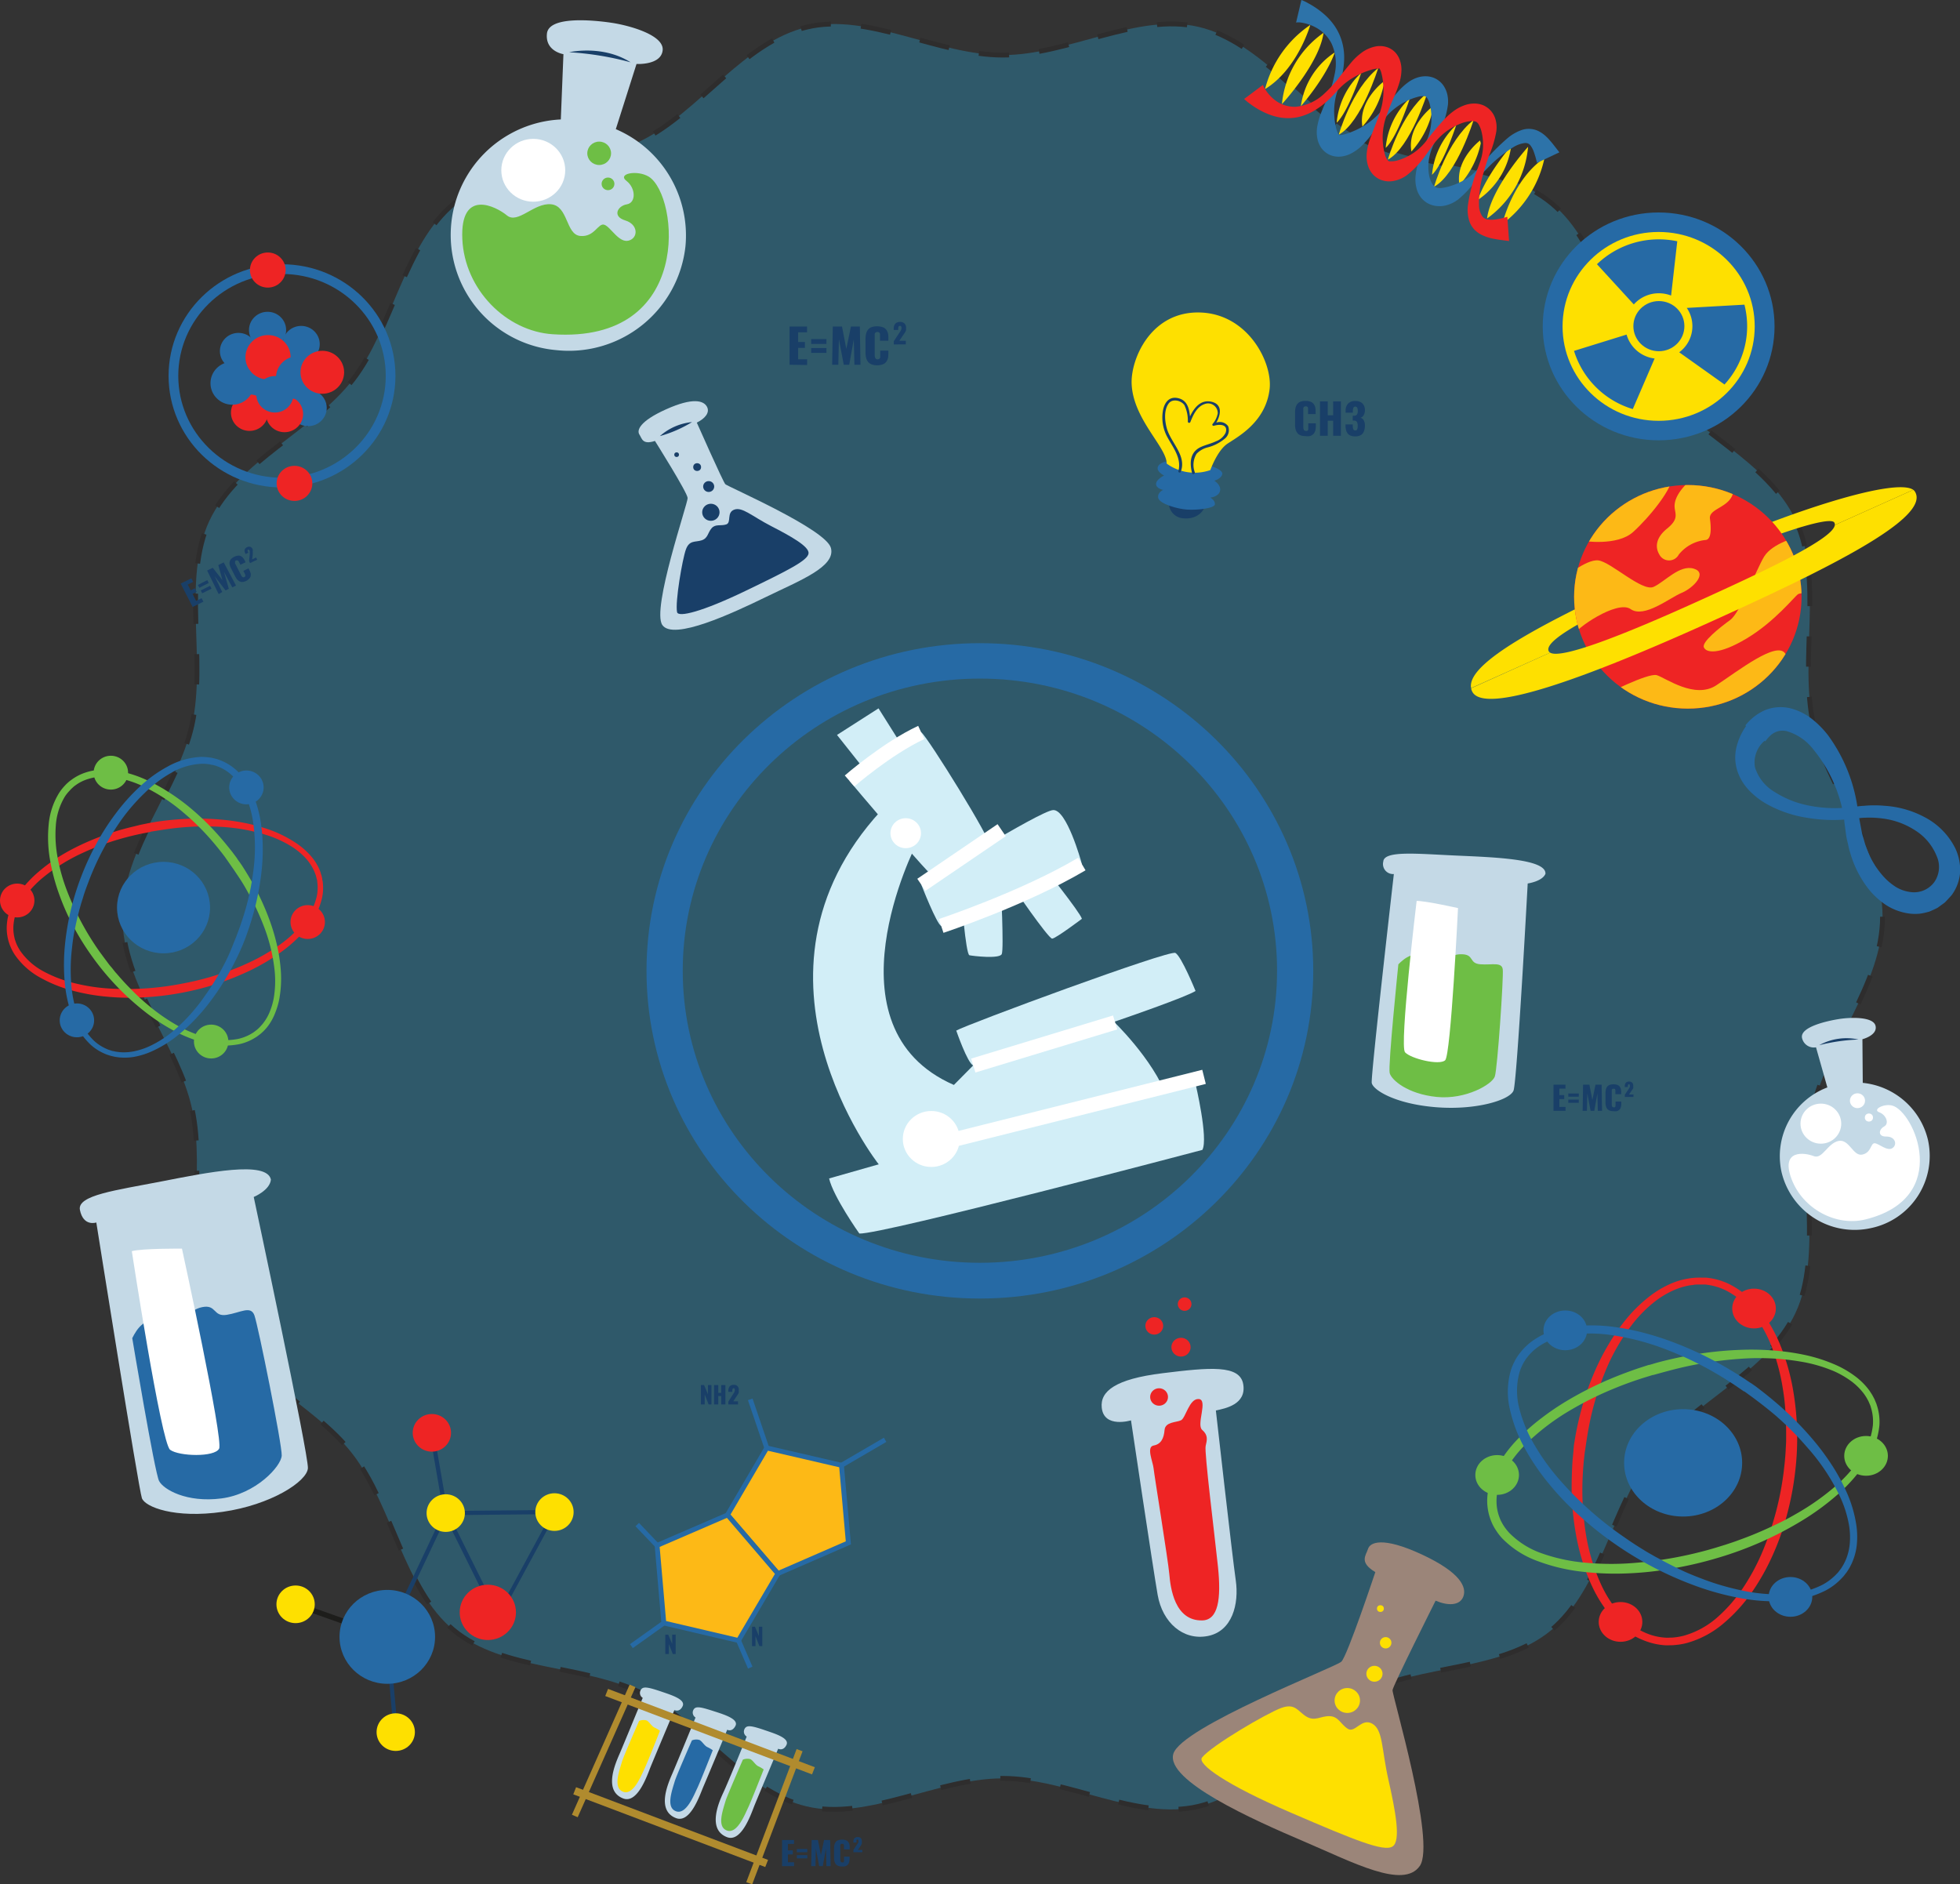
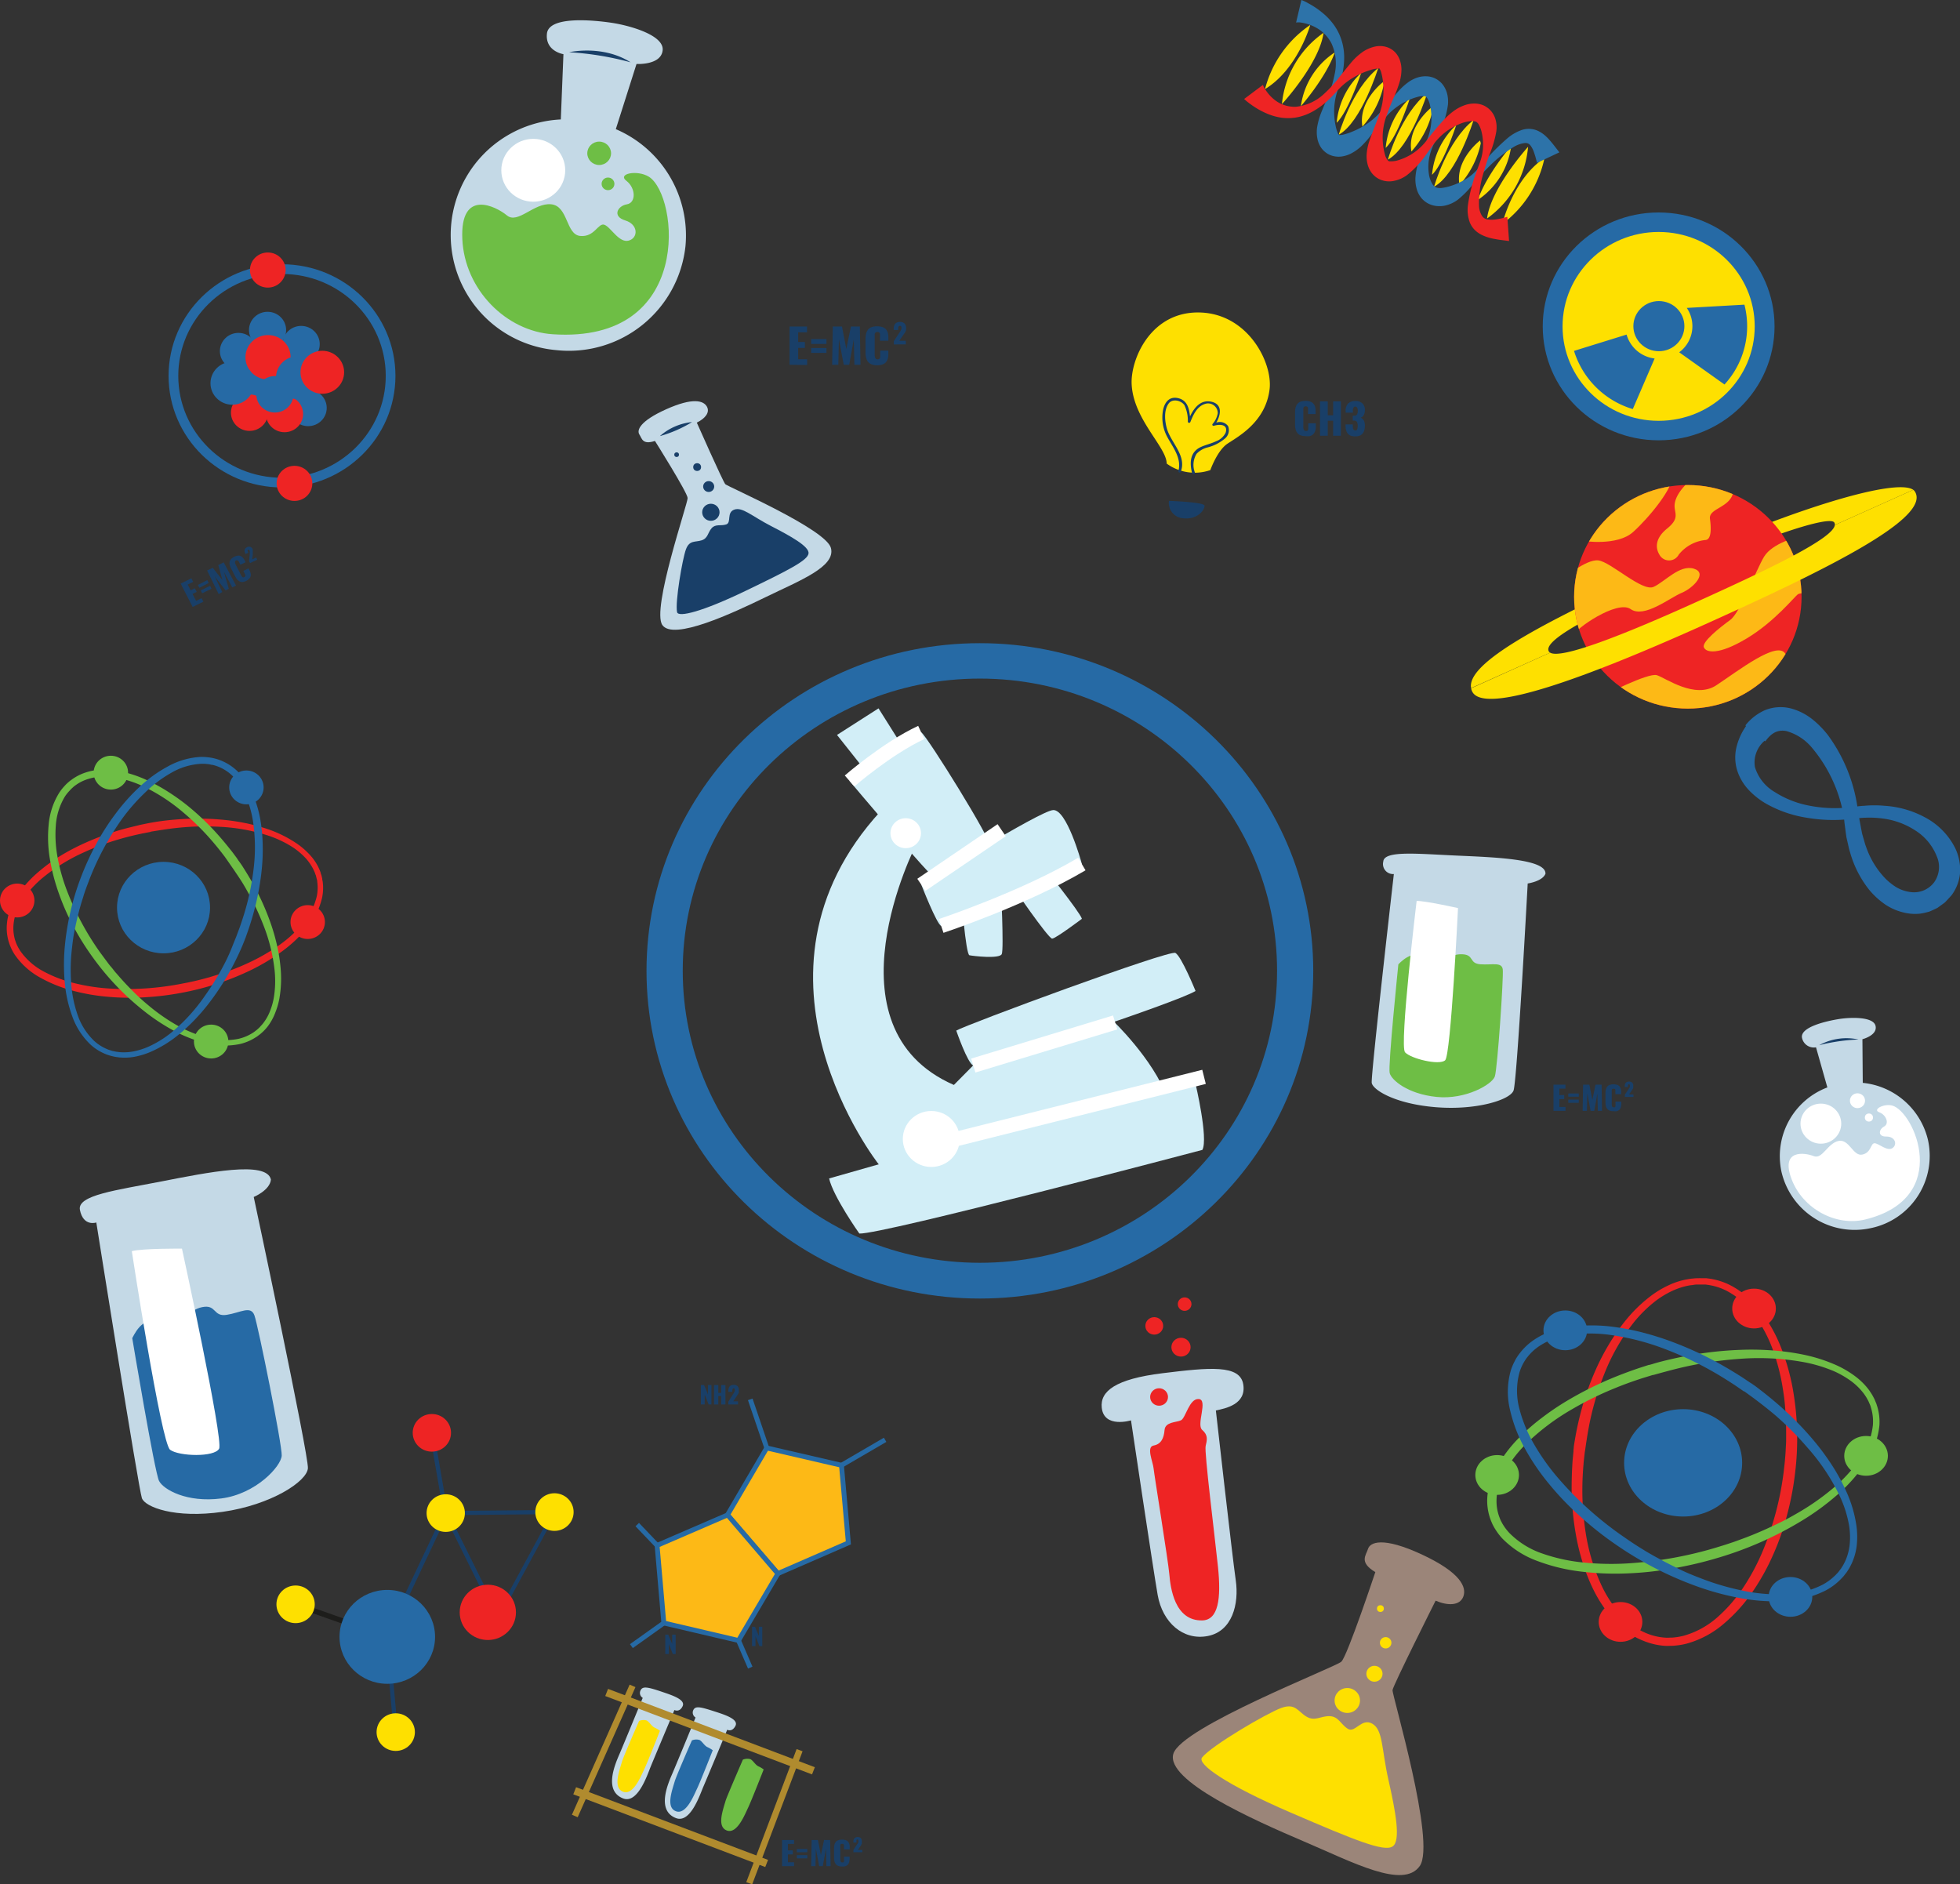
<svg xmlns="http://www.w3.org/2000/svg" id="Layer_1" data-name="Layer 1" viewBox="0 0 404.15 388.54">
  <rect x="0" y="0" width="404.15" height="388.54" fill="#333333" stroke="none" />
  <defs>
    <style>.cls-1{fill:#ee2424;}.cls-2{opacity:0.32;}.cls-3{fill:#27aae1;stroke:#231f20;stroke-dasharray:6.24 6.24;}.cls-13,.cls-14,.cls-17,.cls-20,.cls-3{stroke-miterlimit:10;}.cls-4{fill:#fee000;}.cls-5{clip-path:url(#clip-path);}.cls-13,.cls-6{fill:#fdb916;}.cls-7{fill:#193f68;}.cls-8{fill:#fff;}.cls-9{fill:#1d1d1b;}.cls-10{fill:#266aa5;}.cls-11{fill:#6ebe45;}.cls-12{fill:#c4d9e6;}.cls-13,.cls-14,.cls-17{stroke:#266aa5;}.cls-14{fill:#f9a11b;}.cls-15{fill:#9b8579;}.cls-16{fill:#b08b2e;}.cls-17,.cls-20{fill:none;}.cls-17{stroke-width:2px;}.cls-18{fill:#2d73a9;}.cls-19{fill:#d2eef7;}.cls-20{stroke:#fff;stroke-width:3px;}</style>
    <clipPath id="clip-path" transform="translate(7.18 -1.08)">
      <ellipse class="cls-1" cx="340.85" cy="124.14" rx="23.45" ry="23.05" />
    </clipPath>
  </defs>
  <title>science2</title>
  <g class="cls-2">
-     <path class="cls-3" d="M381,190.1c0,14-11.47,26.46-14.34,39.56-3,13.52,2.09,29.9-3.59,42.09-5.77,12.4-21.33,18.49-29.53,29.14s-10.53,27.77-20.85,36.32-26.82,7-38.77,13c-11.77,5.89-20.95,20.27-34,23.34-12.63,3-26.89-5.78-40.39-5.78s-27.75,8.76-40.38,5.78c-13-3.07-22.22-17.45-34-23.34-12-6-28.5-4.52-38.78-13s-12.6-25.61-20.84-36.31-23.77-16.74-29.53-29.14c-5.68-12.19-.63-28.58-3.59-42.1-2.87-13.09-14.35-25.56-14.35-39.55s11.48-26.46,14.35-39.56c3-13.52-2.09-29.9,3.59-42.1C41.85,96.05,57.41,90,65.61,79.31S76.14,51.54,86.46,43s26.81-7,38.77-13c11.76-5.89,20.94-20.27,34-23.34,12.63-3,26.89,5.78,40.38,5.78S227.35,3.65,240,6.63C253,9.7,262.19,24.08,274,30c12,6,28.5,4.52,38.77,13s12.61,25.62,20.85,36.32,23.76,16.74,29.53,29.14c5.68,12.19.62,28.57,3.59,42.09C369.57,163.64,381,176.11,381,190.1Z" transform="translate(7.18 -1.08)" />
-   </g>
+     </g>
  <path class="cls-4" d="M312.18,135.38c-1.39-2.58,11.8-8.88,28.06-16.22s29.86-11.87,30.81-10.34a.8.8,0,0,1,.11.51l16.17-7.25c-3.47-2.46-24.16,3.68-48.27,14.56s-44,20.53-42.9,26.32l16.3-7.31A.73.73,0,0,1,312.18,135.38Z" transform="translate(7.18 -1.08)" />
  <ellipse class="cls-1" cx="348.03" cy="123.06" rx="23.45" ry="23.05" />
  <g class="cls-5">
    <path class="cls-6" d="M342.07,99.54s-4.23,3.1-3.94,6.19c.13,1.4.86,2.39-1.57,4.35s-2.43,3.94-1.58,5.35a2.26,2.26,0,0,0,4,0,8.15,8.15,0,0,1,5.43-3c1.29,0,1.29-2.29,1-4.38s3.85-2.26,4.71-5.12S344.72,98,342.07,99.54Z" transform="translate(7.18 -1.08)" />
    <path class="cls-6" d="M314.82,120.63s5-4.32,7.58-4,9.05,6.53,11.39,5.46,5.36-4.63,8.28-3.76-.08,4-2.51,5-7.72,5.31-10.51,3.34S317.4,130.89,317.4,132,313.54,125.69,314.82,120.63Z" transform="translate(7.18 -1.08)" />
    <path class="cls-6" d="M363.58,111.77s-5.29,1.27-7,4.08-4.87,11.52-7,13.07-5.86,4.5-5.43,5.62,3,1.69,8.86-1.83,9.89-8.71,10.58-9.12,4.43-.26,4.43-.26Z" transform="translate(7.18 -1.08)" />
    <path class="cls-6" d="M323.4,144.52s9.26-4.78,11.06-4.22,7.82,5,12.25,2.09,12.7-9.41,14.28-6.45S343.56,155.62,323.4,144.52Z" transform="translate(7.18 -1.08)" />
    <path class="cls-6" d="M319.26,112.61s7,1.13,10.29-1.82S338,101.55,337.7,99,322.26,103.06,319.26,112.61Z" transform="translate(7.18 -1.08)" />
  </g>
  <path class="cls-4" d="M387.33,102.08l-16.17,7.25c-.31,2.73-13,8.84-28.18,15.71-15.43,7-28.25,12-30.52,10.61L296.16,143a2.64,2.64,0,0,0,.24.7c2.5,4.84,23.44-2.8,48.66-14.18s45.74-21.64,42.66-27A1.29,1.29,0,0,0,387.33,102.08Z" transform="translate(7.18 -1.08)" />
  <path class="cls-7" d="M74,358.27l-1.74-19.76,0-.11,12-25.4-2.83-16.41.86-.15,2.8,16.19,22.79-.22L95.37,335.53,84.74,314.07,73.13,338.66l1.72,19.54Zm11.46-44.78,10,20.13,11-20.33Z" transform="translate(7.18 -1.08)" />
  <line class="cls-8" x1="60.95" y1="330.8" x2="79.86" y2="337.51" />
  <polygon class="cls-9" points="79.67 338.02 60.76 331.31 61.14 330.29 80.05 336.99 79.67 338.02" />
  <ellipse class="cls-10" cx="79.86" cy="337.51" rx="9.85" ry="9.68" />
  <ellipse class="cls-1" cx="100.59" cy="332.46" rx="5.8" ry="5.7" />
  <ellipse class="cls-4" cx="114.33" cy="311.78" rx="3.95" ry="3.88" />
  <ellipse class="cls-4" cx="91.91" cy="311.99" rx="3.95" ry="3.88" />
  <ellipse class="cls-1" cx="89.05" cy="295.44" rx="3.95" ry="3.88" />
  <ellipse class="cls-4" cx="60.95" cy="330.8" rx="3.95" ry="3.88" />
  <ellipse class="cls-4" cx="81.6" cy="357.15" rx="3.95" ry="3.88" />
  <path class="cls-1" d="M23.87,172.61l-1.76.34c-1.11.24-2.76.6-4.81,1.2a52.59,52.59,0,0,0-7.23,2.7,37.79,37.79,0,0,0-8.43,5.21,22.1,22.1,0,0,0-3.81,4.07,14,14,0,0,0-1.41,2.51,9.34,9.34,0,0,0-.78,2.8,8.27,8.27,0,0,0,.15,2.93,4.64,4.64,0,0,0,.21.74,4.85,4.85,0,0,0,.26.69A9.29,9.29,0,0,0-3,197.15a13.71,13.71,0,0,0,4.82,4.24,26.46,26.46,0,0,0,6.42,2.43,40,40,0,0,0,7,1.08A59.51,59.51,0,0,0,29.84,204l1.82-.35c.59-.14,1.18-.25,1.78-.4s1.19-.29,1.78-.46l.88-.24.88-.27c1.17-.35,2.32-.75,3.46-1.16s2.26-.89,3.35-1.39a40.25,40.25,0,0,0,6.2-3.49,26,26,0,0,0,5.14-4.57,13.43,13.43,0,0,0,3-5.74,8.82,8.82,0,0,0,.1-3.07c0-.12,0-.28-.05-.36l-.1-.39-.1-.39c0-.12-.08-.23-.12-.35a4.92,4.92,0,0,0-.27-.69,5.94,5.94,0,0,0-.33-.67,10.12,10.12,0,0,0-1.79-2.37,14.81,14.81,0,0,0-2.27-1.85,22.31,22.31,0,0,0-5.09-2.42,38,38,0,0,0-9.82-1.8,54.91,54.91,0,0,0-7.73.1c-2.14.18-3.81.45-4.94.62l-1.74.28Zm-.36-1.81.46-.09,1.33-.22c1.17-.17,2.9-.39,5.11-.52a53.05,53.05,0,0,1,8,.11,43.48,43.48,0,0,1,4.87.69,37.81,37.81,0,0,1,5.26,1.45,25.22,25.22,0,0,1,5.31,2.68,14.89,14.89,0,0,1,2.43,2,10.9,10.9,0,0,1,2,2.63,6.47,6.47,0,0,1,.36.75,5.52,5.52,0,0,1,.31.8c0,.14.09.28.13.42l.1.39.09.39c0,.18,0,.29.07.44a10,10,0,0,1-.1,3.44,14.81,14.81,0,0,1-3.12,6.25,28.29,28.29,0,0,1-5.26,4.92,41.9,41.9,0,0,1-6.33,3.79,56.39,56.39,0,0,1-14.28,4.67,57.62,57.62,0,0,1-7.52.92,49.77,49.77,0,0,1-7.53-.09,41.63,41.63,0,0,1-7.32-1.25,28.45,28.45,0,0,1-6.76-2.71,15.21,15.21,0,0,1-5.28-4.76,9.43,9.43,0,0,1-.83-1.57,7.67,7.67,0,0,1-.32-.84c-.11-.3-.16-.56-.23-.82a9.89,9.89,0,0,1-.18-3.42,10.69,10.69,0,0,1,.87-3.19,15.5,15.5,0,0,1,1.54-2.77,23.87,23.87,0,0,1,4-4.38A36.61,36.61,0,0,1,5,177.72a44.33,44.33,0,0,1,4.31-2.35,55.16,55.16,0,0,1,7.42-2.89c2.11-.66,3.8-1,5-1.32l1.76-.36Z" transform="translate(7.18 -1.08)" />
  <ellipse class="cls-1" cx="63.45" cy="190.12" rx="3.55" ry="3.49" />
  <ellipse class="cls-1" cx="3.55" cy="185.68" rx="3.55" ry="3.49" />
  <ellipse class="cls-10" cx="33.72" cy="187.14" rx="9.59" ry="9.43" />
  <path class="cls-11" d="M40.16,179.15l-1-1.43c-.68-.89-1.7-2.22-3.11-3.81a51.52,51.52,0,0,0-5.49-5.35,37.62,37.62,0,0,0-8.31-5.39,22.55,22.55,0,0,0-5.34-1.72,14.12,14.12,0,0,0-2.91-.23,10,10,0,0,0-2.92.46A8.63,8.63,0,0,0,8.39,163a4.53,4.53,0,0,0-.61.5,5.1,5.1,0,0,0-.52.52,9.38,9.38,0,0,0-1,1.21,13.21,13.21,0,0,0-1.93,6.06,25.38,25.38,0,0,0,.4,6.76,38.4,38.4,0,0,0,1.92,6.74,57.24,57.24,0,0,0,6.81,12.67L14.6,199c.37.48.72,1,1.11,1.43s.76,1,1.16,1.4l.59.69.61.68c.81.9,1.65,1.76,2.51,2.61s1.75,1.66,2.67,2.42a39.65,39.65,0,0,0,5.8,4.11A26.25,26.25,0,0,0,35.41,215a13.86,13.86,0,0,0,6.54.29,9.31,9.31,0,0,0,2.89-1.18l.31-.2.32-.24.32-.25.28-.25a5.21,5.21,0,0,0,.52-.53c.16-.19.35-.37.49-.57a9.87,9.87,0,0,0,1.45-2.59,13.85,13.85,0,0,0,.77-2.8,21.24,21.24,0,0,0,.14-5.56,35.93,35.93,0,0,0-2.4-9.52,52.75,52.75,0,0,0-3.29-6.88c-1-1.84-2-3.22-2.62-4.17l-1-1.44Zm1.53-1.07.26.38c.18.24.44.61.77,1.09.64,1,1.55,2.44,2.59,4.36a52.48,52.48,0,0,1,3.2,7.19,41.11,41.11,0,0,1,1.37,4.64,34.49,34.49,0,0,1,.83,5.31,23.83,23.83,0,0,1-.27,5.86,15.13,15.13,0,0,1-.87,3A11.14,11.14,0,0,1,48,212.75a8.42,8.42,0,0,1-.55.64,7.17,7.17,0,0,1-.62.61l-.33.29-.32.24-.33.25c-.15.11-.25.16-.38.24a10.17,10.17,0,0,1-3.22,1.34,15.55,15.55,0,0,1-7.08-.21,28.44,28.44,0,0,1-6.74-2.67,41.89,41.89,0,0,1-6.12-4.1A54.75,54.75,0,0,1,12,198.55a55.64,55.64,0,0,1-4-6.36,48.17,48.17,0,0,1-3-6.77,41.19,41.19,0,0,1-1.87-7.07,27,27,0,0,1-.28-7.17,14.84,14.84,0,0,1,2.22-6.7,10.57,10.57,0,0,1,1.11-1.39,6.56,6.56,0,0,1,.65-.64,5.89,5.89,0,0,1,.66-.53,10.31,10.31,0,0,1,3.09-1.59,11.57,11.57,0,0,1,3.31-.54,16.13,16.13,0,0,1,3.21.23,24.67,24.67,0,0,1,5.72,1.79,36.06,36.06,0,0,1,4.79,2.61,43.65,43.65,0,0,1,4,2.88,52.84,52.84,0,0,1,5.75,5.45c1.48,1.62,2.55,3,3.28,3.9l1.06,1.42Z" transform="translate(7.18 -1.08)" />
  <ellipse class="cls-11" cx="43.54" cy="214.76" rx="3.55" ry="3.49" />
  <ellipse class="cls-11" cx="22.86" cy="159.32" rx="3.55" ry="3.49" />
  <path class="cls-10" d="M41.65,193.89l.62-1.65c.36-1.06.91-2.63,1.45-4.67a52.28,52.28,0,0,0,1.41-7.48,36.33,36.33,0,0,0-.16-9.78A21.85,21.85,0,0,0,43.41,165,13.82,13.82,0,0,0,42,162.51a9.66,9.66,0,0,0-2-2.11,8.82,8.82,0,0,0-2.62-1.4,7.55,7.55,0,0,0-.77-.21c-.24,0-.47-.11-.73-.13a8.9,8.9,0,0,0-1.55-.09,13.7,13.7,0,0,0-6.18,1.85,25.65,25.65,0,0,0-5.46,4.13A39.52,39.52,0,0,0,18,169.91a57.06,57.06,0,0,0-6.81,12.68c-.2.55-.44,1.15-.64,1.71s-.4,1.13-.57,1.71-.37,1.15-.53,1.73l-.25.87-.22.87c-.3,1.17-.55,2.34-.79,3.51s-.4,2.36-.52,3.54a37.55,37.55,0,0,0-.19,7,25.19,25.19,0,0,0,1.3,6.69,13.49,13.49,0,0,0,3.45,5.48,9.22,9.22,0,0,0,2.62,1.68l.33.14.39.12.39.13.37.07a4.4,4.4,0,0,0,.74.13,6.36,6.36,0,0,0,.75.08,10.66,10.66,0,0,0,3-.28,14.56,14.56,0,0,0,2.79-.95,21.84,21.84,0,0,0,4.75-3A36.79,36.79,0,0,0,35,206.51,54.22,54.22,0,0,0,39,200c1-1.89,1.59-3.43,2-4.47l.65-1.61Zm1.76.64-.16.43c-.12.28-.27.7-.5,1.23-.46,1.08-1.17,2.64-2.2,4.57a53.31,53.31,0,0,1-4.24,6.64,40.75,40.75,0,0,1-3.13,3.73,36.48,36.48,0,0,1-4,3.67,24.34,24.34,0,0,1-5.08,3.07,15.73,15.73,0,0,1-3,1,11.32,11.32,0,0,1-3.3.27,6,6,0,0,1-.84-.09,5.4,5.4,0,0,1-.86-.16l-.43-.1-.39-.12-.39-.13c-.18-.06-.28-.11-.42-.17a10.31,10.31,0,0,1-2.94-1.86,14.92,14.92,0,0,1-3.81-5.87,27.39,27.39,0,0,1-1.55-7,41.16,41.16,0,0,1,0-7.28A54.08,54.08,0,0,1,9.5,182a54.86,54.86,0,0,1,3.11-6.8,48.22,48.22,0,0,1,4-6.28,40.64,40.64,0,0,1,4.89-5.5,27.55,27.55,0,0,1,5.87-4.27,15.57,15.57,0,0,1,6.88-2,11.88,11.88,0,0,1,1.79.12,7.47,7.47,0,0,1,.9.17,8.25,8.25,0,0,1,.83.23,10.73,10.73,0,0,1,3.07,1.62,11.4,11.4,0,0,1,2.32,2.39,15.51,15.51,0,0,1,1.61,2.73,24.31,24.31,0,0,1,1.73,5.66,35,35,0,0,1,.49,5.36,39.56,39.56,0,0,1-.19,4.84A53.54,53.54,0,0,1,45.45,188c-.53,2.12-1.06,3.74-1.44,4.86l-.59,1.67Z" transform="translate(7.18 -1.08)" />
-   <ellipse class="cls-10" cx="15.86" cy="210.39" rx="3.55" ry="3.49" />
  <ellipse class="cls-10" cx="50.81" cy="162.36" rx="3.55" ry="3.49" />
-   <path class="cls-1" d="M319.62,300.33l-.23,2.05c-.11,1.3-.28,3.25-.29,5.73a56.45,56.45,0,0,0,.67,8.9,40.55,40.55,0,0,0,3.33,11.08,25.26,25.26,0,0,0,3.62,5.59,18,18,0,0,0,2.58,2.42,13,13,0,0,0,3.17,1.81,12,12,0,0,0,3.68.84,8.44,8.44,0,0,0,1,0,7.6,7.6,0,0,0,.94-.05,13,13,0,0,0,1.94-.35,17.75,17.75,0,0,0,7-3.87,31.38,31.38,0,0,0,5.38-6.26,44.8,44.8,0,0,0,3.92-7.41,62.63,62.63,0,0,0,4.3-16.38c.07-.68.17-1.42.23-2.12s.13-1.4.16-2.11.09-1.41.1-2.12l0-1.06v-1c0-1.41-.08-2.82-.17-4.22s-.25-2.79-.48-4.17a42.93,42.93,0,0,0-2-8,29.65,29.65,0,0,0-3.75-7.22,16.65,16.65,0,0,0-6-5.24,12.25,12.25,0,0,0-3.76-1.16l-.46-.07-.52,0-.51,0H343c-.31,0-.62,0-.95.07s-.64.06-.95.13a14.31,14.31,0,0,0-3.58,1.17,18.82,18.82,0,0,0-3.13,1.88,26.72,26.72,0,0,0-4.87,4.8,41.9,41.9,0,0,0-5.83,10.22,59.93,59.93,0,0,0-2.72,8.58c-.57,2.42-.85,4.35-1.06,5.66l-.29,2Zm-2.37-.23.07-.53c0-.35.1-.87.21-1.55.22-1.35.59-3.33,1.24-5.82a58,58,0,0,1,3.07-8.77,47.78,47.78,0,0,1,2.66-5.14,42.48,42.48,0,0,1,3.72-5.31,30.14,30.14,0,0,1,5.26-5,20.53,20.53,0,0,1,3.39-2,15.15,15.15,0,0,1,4-1.26,9.48,9.48,0,0,1,1.07-.14,7.94,7.94,0,0,1,1.1-.06,5.28,5.28,0,0,1,.56,0l.52,0,.52,0,.57.07a14.07,14.07,0,0,1,4.21,1.28,18.58,18.58,0,0,1,6.56,5.58,31.14,31.14,0,0,1,4.14,7.49,45.17,45.17,0,0,1,2.35,8.27,58.35,58.35,0,0,1,.51,17.36,60.08,60.08,0,0,1-1.63,8.62,52.69,52.69,0,0,1-2.88,8.28,46.91,46.91,0,0,1-4.24,7.66,33,33,0,0,1-5.84,6.53,19.87,19.87,0,0,1-7.83,4.22,14,14,0,0,1-2.23.38,8.83,8.83,0,0,1-1.16.06,9.69,9.69,0,0,1-1.1,0,14.26,14.26,0,0,1-4.29-1,15,15,0,0,1-3.62-2,20.09,20.09,0,0,1-2.85-2.65,27.84,27.84,0,0,1-3.93-5.93,39.22,39.22,0,0,1-2.34-6,44.58,44.58,0,0,1-1.31-5.55,56.45,56.45,0,0,1-.84-9.18c0-2.56.1-4.56.2-5.94l.2-2.06Z" transform="translate(7.18 -1.08)" />
+   <path class="cls-1" d="M319.62,300.33l-.23,2.05c-.11,1.3-.28,3.25-.29,5.73a56.45,56.45,0,0,0,.67,8.9,40.55,40.55,0,0,0,3.33,11.08,25.26,25.26,0,0,0,3.62,5.59,18,18,0,0,0,2.58,2.42,13,13,0,0,0,3.17,1.81,12,12,0,0,0,3.68.84,8.44,8.44,0,0,0,1,0,7.6,7.6,0,0,0,.94-.05,13,13,0,0,0,1.94-.35,17.75,17.75,0,0,0,7-3.87,31.38,31.38,0,0,0,5.38-6.26,44.8,44.8,0,0,0,3.92-7.41,62.63,62.63,0,0,0,4.3-16.38c.07-.68.17-1.42.23-2.12s.13-1.4.16-2.11.09-1.41.1-2.12l0-1.06v-1c0-1.41-.08-2.82-.17-4.22s-.25-2.79-.48-4.17a42.93,42.93,0,0,0-2-8,29.65,29.65,0,0,0-3.75-7.22,16.65,16.65,0,0,0-6-5.24,12.25,12.25,0,0,0-3.76-1.16l-.46-.07-.52,0-.51,0H343c-.31,0-.62,0-.95.07s-.64.06-.95.13a14.31,14.31,0,0,0-3.58,1.17,18.82,18.82,0,0,0-3.13,1.88,26.72,26.72,0,0,0-4.87,4.8,41.9,41.9,0,0,0-5.83,10.22,59.93,59.93,0,0,0-2.72,8.58c-.57,2.42-.85,4.35-1.06,5.66l-.29,2m-2.37-.23.07-.53c0-.35.1-.87.21-1.55.22-1.35.59-3.33,1.24-5.82a58,58,0,0,1,3.07-8.77,47.78,47.78,0,0,1,2.66-5.14,42.48,42.48,0,0,1,3.72-5.31,30.14,30.14,0,0,1,5.26-5,20.53,20.53,0,0,1,3.39-2,15.15,15.15,0,0,1,4-1.26,9.48,9.48,0,0,1,1.07-.14,7.94,7.94,0,0,1,1.1-.06,5.28,5.28,0,0,1,.56,0l.52,0,.52,0,.57.07a14.07,14.07,0,0,1,4.21,1.28,18.58,18.58,0,0,1,6.56,5.58,31.14,31.14,0,0,1,4.14,7.49,45.17,45.17,0,0,1,2.35,8.27,58.35,58.35,0,0,1,.51,17.36,60.08,60.08,0,0,1-1.63,8.62,52.69,52.69,0,0,1-2.88,8.28,46.91,46.91,0,0,1-4.24,7.66,33,33,0,0,1-5.84,6.53,19.87,19.87,0,0,1-7.83,4.22,14,14,0,0,1-2.23.38,8.83,8.83,0,0,1-1.16.06,9.69,9.69,0,0,1-1.1,0,14.26,14.26,0,0,1-4.29-1,15,15,0,0,1-3.62-2,20.09,20.09,0,0,1-2.85-2.65,27.84,27.84,0,0,1-3.93-5.93,39.22,39.22,0,0,1-2.34-6,44.58,44.58,0,0,1-1.31-5.55,56.45,56.45,0,0,1-.84-9.18c0-2.56.1-4.56.2-5.94l.2-2.06Z" transform="translate(7.18 -1.08)" />
  <ellipse class="cls-1" cx="361.68" cy="269.81" rx="4.5" ry="4.1" />
  <ellipse class="cls-1" cx="334.15" cy="334.43" rx="4.5" ry="4.1" />
  <ellipse class="cls-10" cx="347.06" cy="301.63" rx="12.17" ry="11.07" />
  <path class="cls-11" d="M333.7,284.57l-2.15.66c-1.36.44-3.37,1.11-5.85,2.13a68.88,68.88,0,0,0-8.63,4.24,47.31,47.31,0,0,0-9.72,7.34,25.88,25.88,0,0,0-4.09,5.31,16.2,16.2,0,0,0-1.36,3.14,10.71,10.71,0,0,0-.5,3.37,9.25,9.25,0,0,0,.69,3.39,5,5,0,0,0,.39.84,7.56,7.56,0,0,0,.45.76,10.45,10.45,0,0,0,1.15,1.45,17.4,17.4,0,0,0,6.77,4.21,36.13,36.13,0,0,0,8.49,1.85,56.65,56.65,0,0,0,9,.19,81,81,0,0,0,18.15-3.21l2.24-.69c.72-.25,1.45-.47,2.17-.74s1.45-.52,2.16-.8l1.07-.42,1.06-.44c1.41-.59,2.79-1.23,4.15-1.88s2.69-1.37,4-2.13a50.52,50.52,0,0,0,7.22-5,31,31,0,0,0,5.68-6.1,14.87,14.87,0,0,0,2.77-7.12,9.67,9.67,0,0,0-.4-3.6l-.12-.4-.19-.44-.19-.44c-.06-.14-.14-.26-.21-.39a6.59,6.59,0,0,0-.45-.76,8,8,0,0,0-.53-.73,12.85,12.85,0,0,0-2.66-2.49,19.5,19.5,0,0,0-3.17-1.81,30.09,30.09,0,0,0-6.82-2,51.8,51.8,0,0,0-12.64-.6,76.6,76.6,0,0,0-9.71,1.29c-2.66.53-4.71,1.1-6.11,1.47l-2.14.59Zm-.76-2.06.56-.16c.37-.11.92-.28,1.64-.47,1.45-.37,3.58-.89,6.34-1.38a73.12,73.12,0,0,1,10-1.08,57.13,57.13,0,0,1,6.24.07,49.27,49.27,0,0,1,6.86.89,32.86,32.86,0,0,1,7.13,2.3,20.76,20.76,0,0,1,3.4,2,14,14,0,0,1,2.9,2.76,9.49,9.49,0,0,1,.58.83,7,7,0,0,1,.52.88c.08.16.17.31.24.46l.18.44.19.45c.07.2.1.33.16.5a10.91,10.91,0,0,1,.47,4,16.5,16.5,0,0,1-2.88,7.74,33.47,33.47,0,0,1-5.77,6.53,52,52,0,0,1-7.32,5.36,73.24,73.24,0,0,1-17.14,7.61,79.16,79.16,0,0,1-9.31,2.21,67.39,67.39,0,0,1-9.48,1.05,57.88,57.88,0,0,1-9.42-.35,37.79,37.79,0,0,1-9-2.13,19.44,19.44,0,0,1-7.45-4.73,11.68,11.68,0,0,1-1.31-1.7,9.48,9.48,0,0,1-.55-.93c-.18-.33-.29-.62-.42-.92a11.25,11.25,0,0,1-.82-3.95,11.94,11.94,0,0,1,.56-3.84,16.9,16.9,0,0,1,1.47-3.46,28.55,28.55,0,0,1,4.3-5.72,43.66,43.66,0,0,1,5-4.39,54.67,54.67,0,0,1,5-3.39,72.74,72.74,0,0,1,8.84-4.5c2.55-1.08,4.61-1.8,6-2.28l2.14-.69Z" transform="translate(7.18 -1.08)" />
  <ellipse class="cls-11" cx="384.78" cy="300.19" rx="4.5" ry="4.1" />
  <ellipse class="cls-11" cx="308.71" cy="304.13" rx="4.5" ry="4.1" />
  <path class="cls-10" d="M352.44,288l-1.81-1.25c-1.16-.76-2.91-1.9-5.23-3.2a69.26,69.26,0,0,0-8.71-4.09,51.23,51.23,0,0,0-12.14-3.17,31.38,31.38,0,0,0-7.13-.09,21.24,21.24,0,0,0-3.61.75,13.55,13.55,0,0,0-3.35,1.53,10.56,10.56,0,0,0-2.69,2.42,6.43,6.43,0,0,0-.54.77,8,8,0,0,0-.44.76,10.25,10.25,0,0,0-.67,1.69,14.4,14.4,0,0,0,0,7.46,28.68,28.68,0,0,0,3.1,7.42,46.12,46.12,0,0,0,4.93,6.9,71.43,71.43,0,0,0,13.15,11.84c.61.42,1.25.87,1.88,1.29s1.24.82,1.89,1.22,1.28.8,1.94,1.17l1,.57,1,.54c1.33.73,2.69,1.41,4,2.06s2.76,1.25,4.17,1.79a52.92,52.92,0,0,0,8.61,2.6,36.13,36.13,0,0,0,8.74.84,18.63,18.63,0,0,0,8-1.93,11.27,11.27,0,0,0,3.05-2.33l.3-.32.29-.39.3-.39.23-.37a7.22,7.22,0,0,0,.43-.77,8.41,8.41,0,0,0,.37-.81,11.24,11.24,0,0,0,.76-3.4,15.42,15.42,0,0,0-.15-3.4,23.49,23.49,0,0,0-2-6.28,42.41,42.41,0,0,0-6.58-9.84A64,64,0,0,0,359,293c-2-1.7-3.65-2.93-4.77-3.77l-1.75-1.27Zm1.44-1.73.47.33q.47.31,1.35,1c1.15.88,2.82,2.2,4.82,4a64.7,64.7,0,0,1,6.65,6.94,50.73,50.73,0,0,1,3.45,4.73,41,41,0,0,1,3.05,5.66,26,26,0,0,1,1.93,6.66,16.58,16.58,0,0,1,.12,3.67,12.13,12.13,0,0,1-.88,3.73,9.22,9.22,0,0,1-.42.91,6.74,6.74,0,0,1-.51.89l-.28.44-.3.38-.3.39c-.14.17-.24.27-.37.41a12.67,12.67,0,0,1-3.38,2.61,20.85,20.85,0,0,1-8.65,2.2,38.88,38.88,0,0,1-9.18-.66,56.92,56.92,0,0,1-9-2.48,72.34,72.34,0,0,1-16.58-8.61,69.92,69.92,0,0,1-7.24-5.74,58.7,58.7,0,0,1-6.29-6.54,47.39,47.39,0,0,1-5-7.27,30,30,0,0,1-3.11-7.94,16,16,0,0,1,.1-8.26,11.32,11.32,0,0,1,.8-1.94,8.11,8.11,0,0,1,.54-.94,9.94,9.94,0,0,1,.6-.83,12.45,12.45,0,0,1,3.13-2.84,14.86,14.86,0,0,1,3.8-1.75,21.45,21.45,0,0,1,4-.84,34.54,34.54,0,0,1,7.61,0,51.49,51.49,0,0,1,6.81,1.28,61.41,61.41,0,0,1,5.9,1.86,71.52,71.52,0,0,1,9.06,4.11c2.42,1.31,4.23,2.45,5.48,3.24l1.83,1.23Z" transform="translate(7.18 -1.08)" />
  <ellipse class="cls-10" cx="369.19" cy="329.27" rx="4.5" ry="4.1" />
  <ellipse class="cls-10" cx="322.76" cy="274.31" rx="4.5" ry="4.1" />
  <path class="cls-12" d="M119.8,27.71l4.27-13.44s5.08.3,5.39-2.83-6.86-5.12-10.59-5.67S106,4.33,105.6,8,109,12.25,109,12.25l-.54,13.46a23.84,23.84,0,0,0-.85,47.57,24.17,24.17,0,0,0,26.55-21.41A23.84,23.84,0,0,0,119.8,27.71Z" transform="translate(7.18 -1.08)" />
  <path class="cls-11" d="M106.8,70c-9.59-.62-18.19-9.19-18.65-19.65s6.92-6.74,9.19-4.86,5.56-2.64,9.12-2.29,3,6.24,6,6.53,3.69-2.78,5-2.3,3,3.81,5,3.26,2-3.34-.72-4.16-1.59-3,.34-3.32,1.85-3.35-.09-4.84,2.23-2.32,4.63-.85C132.77,41.39,135.92,71.94,106.8,70Z" transform="translate(7.18 -1.08)" />
  <ellipse class="cls-11" cx="123.55" cy="31.61" rx="2.45" ry="2.41" />
  <ellipse class="cls-11" cx="125.37" cy="37.91" rx="1.32" ry="1.3" />
  <ellipse class="cls-8" cx="109.96" cy="35.11" rx="6.59" ry="6.48" />
  <path class="cls-7" d="M110.18,11.85s6.89-1.6,12.67,2.08A61.72,61.72,0,0,0,110.18,11.85Z" transform="translate(7.18 -1.08)" />
  <path class="cls-12" d="M376.92,224.36l-.07-9s3.14-.79,2.71-2.74-5.18-1.8-7.55-1.42-8.11,1.61-7.61,3.91a2.49,2.49,0,0,0,2.88,1.92l2.34,8.27a15.17,15.17,0,0,0-9.47,17.36,15.48,15.48,0,0,0,18.39,11.66,15.21,15.21,0,0,0,11.85-18.08A15.38,15.38,0,0,0,376.92,224.36Z" transform="translate(7.18 -1.08)" />
  <path class="cls-8" d="M377.43,252.53c-5.93,1.46-12.85-2.09-15.2-8.35s2.85-5.41,4.6-4.71,2.85-2.66,5.08-3.13,3,3.21,4.91,2.81,1.69-2.39,2.56-2.34,2.59,1.73,3.66,1,.57-2.41-1.26-2.38-1.56-1.48-.46-2.07.46-2.39-1-2.93.89-1.83,2.64-1.4C387.51,230.17,395.48,248.1,377.43,252.53Z" transform="translate(7.18 -1.08)" />
  <ellipse class="cls-8" cx="383.01" cy="226.96" rx="1.56" ry="1.53" />
  <ellipse class="cls-8" cx="385.37" cy="230.43" rx="0.84" ry="0.83" />
  <ellipse class="cls-8" cx="375.46" cy="231.69" rx="4.2" ry="4.13" />
  <path class="cls-7" d="M367.94,216.59a11.68,11.68,0,0,1,8.1-1.17A39.08,39.08,0,0,0,367.94,216.59Z" transform="translate(7.18 -1.08)" />
  <polygon class="cls-13" points="174.93 318.13 160.41 324.45 150.01 312.36 158.1 298.56 173.51 302.13 174.93 318.13" />
  <polygon class="cls-13" points="152.28 338.26 136.88 334.65 135.49 318.65 150.03 312.37 160.4 324.48 152.28 338.26" />
  <line class="cls-14" x1="158.11" y1="298.56" x2="154.7" y2="288.54" />
  <line class="cls-14" x1="173.51" y1="302.13" x2="182.51" y2="296.88" />
  <line class="cls-14" x1="135.49" y1="318.65" x2="131.4" y2="314.36" />
  <line class="cls-14" x1="136.88" y1="334.65" x2="130.19" y2="339.42" />
  <line class="cls-14" x1="152.28" y1="338.26" x2="154.7" y2="343.85" />
  <path class="cls-7" d="M137.34,290.67v-4H138l.8,1.91v-1.91h.72v4h-.58l-.81-2.06v2.06Z" transform="translate(7.18 -1.08)" />
  <path class="cls-7" d="M140.06,290.67v-4h.87v1.61h.6v-1.61h.87v4h-.87v-1.74h-.6v1.74Z" transform="translate(7.18 -1.08)" />
  <path class="cls-7" d="M143,290.67v-.58l.93-1.47a.85.85,0,0,0,.09-.14,1.21,1.21,0,0,0,.1-.16.83.83,0,0,0,.09-.15,1.18,1.18,0,0,0,.08-.16c0-.05,0-.1.05-.16a1.1,1.1,0,0,0,0-.18.41.41,0,0,0-.08-.27.19.19,0,0,0-.17-.07h0a.24.24,0,0,0-.21.15,1,1,0,0,0-.06.4v.19H143v-.21a1.88,1.88,0,0,1,.06-.49,1.41,1.41,0,0,1,.19-.39.88.88,0,0,1,.34-.26,1.31,1.31,0,0,1,.5-.09.95.95,0,0,1,1.07,1.05c0,.05,0,.1,0,.15s0,.1,0,.14a1,1,0,0,1,0,.14l0,.12a.69.69,0,0,1-.06.13l-.06.11a.88.88,0,0,1-.07.12c0,.06-.06.1-.08.11l-.07.12-.08.12-.72,1.08H145v.65Z" transform="translate(7.18 -1.08)" />
  <path class="cls-7" d="M130,342.13v-4h.61l.81,1.91v-1.91h.72v4h-.59l-.81-2.06v2.06Z" transform="translate(7.18 -1.08)" />
  <path class="cls-7" d="M147.89,340.5v-4h.6l.81,1.91v-1.91H150v4h-.59l-.81-2.06v2.06Z" transform="translate(7.18 -1.08)" />
  <ellipse class="cls-10" cx="342.01" cy="67.3" rx="23.9" ry="23.49" />
  <ellipse class="cls-4" cx="342.01" cy="67.3" rx="19.81" ry="19.47" />
  <ellipse class="cls-10" cx="342.06" cy="67.25" rx="5.26" ry="5.17" />
-   <path class="cls-10" d="M334.88,61.55a7,7,0,0,1,2.52.47l1.27-11.19a18.4,18.4,0,0,0-16.56,4.73l7.6,8.29A6.91,6.91,0,0,1,334.88,61.55Z" transform="translate(7.18 -1.08)" />
  <path class="cls-10" d="M328.22,70.07l-10.84,3.36a18.12,18.12,0,0,0,12.12,12h0L334,75A6.86,6.86,0,0,1,328.22,70.07Z" transform="translate(7.18 -1.08)" />
  <path class="cls-10" d="M353.08,68.35a18.08,18.08,0,0,0-.56-4.45h0l-11.89.67a6.69,6.69,0,0,1-1.56,9.15l9.34,6.64A17.73,17.73,0,0,0,353.08,68.35Z" transform="translate(7.18 -1.08)" />
  <path class="cls-15" d="M276.41,325.24c-3.41-2.05-1.93-3.42-1.51-4.78s3-2.61,11.07,1.13,9.32,6.8,8.58,8.71-3.23,1.89-5.71.83c0,0-8.76,17.45-8.88,18.44s9,31.41,5.62,36.26-13.73-.72-24.05-5.12-28.39-12.47-26.77-18,33.4-17.85,34.64-19S276.41,325.24,276.41,325.24Z" transform="translate(7.18 -1.08)" />
  <path class="cls-4" d="M240.68,363.47c-1.05,1.34,4.91,5.59,18.27,11.35s19.19,8.12,21,7,.59-7.44-.84-13.77-1.09-10.27-3.32-11.55-3.55,2-5.05,1.05-1.9-2.56-3.76-2.61-3,1.14-4.76.1-2.28-2.86-5.21-1.79S242.63,361,240.68,363.47Z" transform="translate(7.18 -1.08)" />
  <ellipse class="cls-4" cx="277.81" cy="350.63" rx="2.62" ry="2.57" />
  <ellipse class="cls-4" cx="283.41" cy="345.12" rx="1.67" ry="1.64" />
  <ellipse class="cls-4" cx="285.72" cy="338.73" rx="1.19" ry="1.17" />
  <ellipse class="cls-4" cx="284.64" cy="331.68" rx="0.71" ry="0.7" />
  <path class="cls-12" d="M127.87,92c-2.6.85-2.67-.51-3.21-1.33s-.06-2.69,5.5-5.19,7.73-1.79,8.42-.56-.42,2.49-2.08,3.3c0,0,5.41,12.21,5.88,12.7s20.7,9.25,21.77,13.13-6.44,6.74-13.34,10.1-19.17,9.09-21.42,5.8,5.26-25.06,5.22-26.18S127.87,92,127.87,92Z" transform="translate(7.18 -1.08)" />
  <path class="cls-7" d="M132.43,127.3c.25,1.13,5.14-.06,14.11-4.38s12.79-6.28,13-7.71-3.7-3.59-7.7-5.65-5.95-4-7.61-3.4-.52,2.7-1.68,3.06-2.19-.15-3,.78-.73,2.06-2.05,2.49-2.53-.09-3.25,1.89S132,125.2,132.43,127.3Z" transform="translate(7.18 -1.08)" />
  <ellipse class="cls-7" cx="146.58" cy="105.63" rx="1.79" ry="1.76" />
  <ellipse class="cls-7" cx="146.13" cy="100.32" rx="1.14" ry="1.12" />
  <ellipse class="cls-7" cx="143.75" cy="96.31" rx="0.81" ry="0.8" />
  <ellipse class="cls-7" cx="139.52" cy="93.75" rx="0.49" ry="0.48" />
  <path class="cls-7" d="M128.89,91a11.73,11.73,0,0,1,6.63-2.89A26,26,0,0,1,128.89,91Z" transform="translate(7.18 -1.08)" />
  <path class="cls-12" d="M220,291.35c-.37-3.39,2.78-5.92,12.52-7.12s16-1.81,16.66,2.31-3.67,4.95-5.65,5.37c0,0,3.39,30.11,4.1,35s-.71,10.54-5.79,11.51-9.32-2.8-10.31-8.47-5.5-36-5.5-36S220.47,295.65,220,291.35Z" transform="translate(7.18 -1.08)" />
  <path class="cls-1" d="M240.71,335.2c3.32-.06,3.95-4.44,3.25-11.1s-2.83-23.59-2.54-24.84.56-2.25-.71-3.34,1.27-6.23-.71-6.37-2.68,3.93-3.67,4.39-3.24.3-3.38,2-.71,2.92-2.26,3.2-.14,3.33,0,4.72,3,19,3.24,21.79S235,335.31,240.71,335.2Z" transform="translate(7.18 -1.08)" />
  <ellipse class="cls-1" cx="239" cy="288.05" rx="1.84" ry="1.8" />
  <ellipse class="cls-1" cx="243.52" cy="277.78" rx="1.98" ry="1.94" />
  <ellipse class="cls-1" cx="238.01" cy="273.39" rx="1.84" ry="1.8" />
  <ellipse class="cls-1" cx="244.27" cy="268.9" rx="1.41" ry="1.39" />
  <path class="cls-10" d="M391.64,183a5.47,5.47,0,0,0,.52-5.4,11.12,11.12,0,0,0-4.23-5.17,15.9,15.9,0,0,0-6.78-2.56,20.37,20.37,0,0,0-3.75-.18c-.63,0-1.26.1-1.89.16s-1.37.17-2.06.2a32.33,32.33,0,0,1-8.27-.39,24.79,24.79,0,0,1-8-2.76,15.76,15.76,0,0,1-3.53-2.68,10.69,10.69,0,0,1-2.53-4,9.08,9.08,0,0,1-.26-5,12.84,12.84,0,0,1,2-4.44l-.15-.12a10.6,10.6,0,0,1,4.12-3.18,8.64,8.64,0,0,1,5.44-.28,12.21,12.21,0,0,1,4.33,2.25,19.81,19.81,0,0,1,3.14,3.21,33.32,33.32,0,0,1,6.18,15.53l.34,2,.35,1.87.18.93.26.9c.19.6.32,1.21.55,1.79a17.77,17.77,0,0,0,3.64,6.18,12.44,12.44,0,0,0,2.58,2.15,7.67,7.67,0,0,0,2.9,1A5.19,5.19,0,0,0,391.64,183Zm3.54,2.73-.85.93-.44.46c-.15.14-.34.26-.51.39l-1.05.76c-.38.2-.78.38-1.18.56a6.5,6.5,0,0,1-.61.25l-.63.16a9.9,9.9,0,0,1-1.28.24,9.5,9.5,0,0,1-2.56-.1,11.66,11.66,0,0,1-4.49-1.78,16.35,16.35,0,0,1-3.37-3.09,21.93,21.93,0,0,1-3.92-7.73c-.23-.67-.34-1.37-.51-2.06l-.23-1-.14-1-.27-2.06a17,17,0,0,0-.26-1.9,29.69,29.69,0,0,0-6.35-13.4,10.6,10.6,0,0,0-5.37-3.54c-1.79-.33-3.09.39-4.33,2.12l-.15-.12a5.89,5.89,0,0,0-2,5.41,9,9,0,0,0,4.07,5.15,20.19,20.19,0,0,0,6.88,2.77,27.63,27.63,0,0,0,7.6.49c.64,0,1.26-.14,1.91-.21s1.37-.17,2.07-.2a22.66,22.66,0,0,1,4.2,0,20.19,20.19,0,0,1,8.26,2.34A14.57,14.57,0,0,1,396,176a10.53,10.53,0,0,1,1,4.83A9,9,0,0,1,395.18,185.74Z" transform="translate(7.18 -1.08)" />
  <path class="cls-12" d="M129.38,349.94c-3.09-1.05-4.08-1.23-4.5-.27a1.18,1.18,0,0,0,.47,1.5s-3.83,9.35-4.75,11.48-3.39,7.69.72,9.26c3,1.15,5-4.9,5.64-6.48s4.92-11.75,4.92-11.75,1.06.57,1.7-.8S131.36,350.62,129.38,349.94Z" transform="translate(7.18 -1.08)" />
  <path class="cls-4" d="M124.6,355.93a2.33,2.33,0,0,1,1.56-.1c.57.3,1,1.17,1.63,1.47a6.1,6.1,0,0,1,1.11.65s-2.52,6.44-3.21,7.88-2.28,5.48-4.37,4.7-.88-4.07-.25-6.2C121.42,363.15,124.6,355.93,124.6,355.93Z" transform="translate(7.18 -1.08)" />
  <path class="cls-12" d="M140.26,354c-3.08-1-4.07-1.23-4.5-.27a1.18,1.18,0,0,0,.48,1.49s-3.83,9.35-4.75,11.48-3.39,7.69.72,9.26c3,1.15,4.95-4.89,5.64-6.47s4.92-11.75,4.92-11.75,1,.57,1.7-.8S142.25,354.64,140.26,354Z" transform="translate(7.18 -1.08)" />
  <path class="cls-10" d="M135.49,359.94a2.35,2.35,0,0,1,1.56-.09c.57.29,1,1.17,1.63,1.47a6.1,6.1,0,0,1,1.11.65s-2.53,6.44-3.22,7.88-2.27,5.47-4.36,4.7-.88-4.08-.25-6.2C132.31,367.17,135.49,359.94,135.49,359.94Z" transform="translate(7.18 -1.08)" />
-   <path class="cls-12" d="M150.81,357.93c-3.08-1.06-4.08-1.24-4.5-.27a1.18,1.18,0,0,0,.48,1.49S143,368.5,142,370.63s-3.38,7.69.73,9.26c3,1.15,5-4.89,5.64-6.48s4.91-11.75,4.91-11.75,1.06.57,1.71-.79S152.8,358.61,150.81,357.93Z" transform="translate(7.18 -1.08)" />
  <path class="cls-11" d="M146,363.91a2.4,2.4,0,0,1,1.56-.1c.57.3,1,1.17,1.63,1.47a5.79,5.79,0,0,1,1.1.65s-2.52,6.44-3.21,7.88-2.27,5.48-4.37,4.71-.87-4.08-.25-6.21C142.86,371.13,146,363.91,146,363.91Z" transform="translate(7.18 -1.08)" />
  <polygon class="cls-16" points="117.93 374.19 129.83 347.36 131.03 347.87 119.12 374.7 117.93 374.19" />
  <polygon class="cls-16" points="167.44 365.87 124.8 349.71 125.38 348.24 168.02 364.39 167.44 365.87" />
  <polygon class="cls-16" points="157.79 384.97 118.21 369.98 118.79 368.51 158.37 383.5 157.79 384.97" />
  <polygon class="cls-16" points="155.1 388.54 165.49 361.1 164.26 360.65 153.88 388.09 155.1 388.54" />
  <path class="cls-7" d="M233.86,104.35a3.18,3.18,0,0,0,2.83,3.59c3.21.38,4.63-1.91,4.49-2.62S233.86,104.35,233.86,104.35Z" transform="translate(7.18 -1.08)" />
-   <path class="cls-10" d="M233.34,96.21s-1.59.3-1.8,1.24,1.31,1.68,1.31,1.68-1.64.79-1.65,1.74,1.46,1.23,1.46,1.23-1.29.56-1,1.7,3.85,2.23,6,2.36,5.64-.28,5.68-1.11-.95-1.37-.95-1.37,1.71-.15,2-1.37-1.17-2.11-1.17-2.11,1.41-.39,1.63-1.33-2.32-1.81-3.61-2S233.34,96.21,233.34,96.21Z" transform="translate(7.18 -1.08)" />
  <path class="cls-4" d="M233.39,96.67a9.83,9.83,0,0,0,9,1.34s1.41-4,3.5-5.42,7.91-4.41,8.72-11.27c.64-5.43-4.38-15.42-14.2-15.8-10.35-.4-14.53,9.77-14.24,14.84C226.54,87.59,233.38,93.27,233.39,96.67Z" transform="translate(7.18 -1.08)" />
  <path class="cls-7" d="M241.84,93.33a9,9,0,0,0,3.61-1.87,2.24,2.24,0,0,0,.6-2.52,2.11,2.11,0,0,0-2.44-.71c.91-1.52,1.36-3.72-.89-4.29s-3.65,1.16-4.52,3c-.18-1.65-.57-3.33-2.44-3.76s-2.78.89-3.11,2.4a8.4,8.4,0,0,0,.7,5.29c1.2,2.36,3.19,4.55,2.45,7.36-.07.28.38.41.48.15,1.3-3.37-2.05-6-2.87-9-.43-1.57-.63-3.81.44-5.17.82-1,2.56-.52,3.19.4a7.34,7.34,0,0,1,.71,3.41.27.27,0,0,0,.52.08c.58-1.45,1.32-3.14,2.92-3.7a2,2,0,0,1,2.73,1.88,4.47,4.47,0,0,1-1.06,2.21.24.24,0,0,0,.27.38c1.19-.36,3-.33,2.41,1.45a3.6,3.6,0,0,1-2,1.76c-1,.48-2.1.71-3.11,1.17-2.27,1.05-2.34,3.27-1.8,5.4.1.37.64.16.56-.19a4.36,4.36,0,0,1,.36-3.81A4.73,4.73,0,0,1,241.84,93.33Z" transform="translate(7.18 -1.08)" />
  <path class="cls-7" d="M313.15,230.13v-5.4h2.47v.82h-1.26v1.33h1v.83h-1v1.61h1.27v.81Z" transform="translate(7.18 -1.08)" />
  <path class="cls-7" d="M316.2,227.21v-.66h2.16v.66Zm0,1.26v-.66h2.16v.66Z" transform="translate(7.18 -1.08)" />
  <path class="cls-7" d="M319.16,230.13l.09-5.4h1.3l.61,3.16.65-3.16h1.26l.09,5.4h-.87l-.09-3.58-.64,3.58h-.76l-.68-3.61-.08,3.61Z" transform="translate(7.18 -1.08)" />
  <path class="cls-7" d="M325.52,230.2a2.21,2.21,0,0,1-.78-.12,1.26,1.26,0,0,1-.52-.37,1.56,1.56,0,0,1-.26-.57,2.73,2.73,0,0,1-.09-.74v-1.93a2.88,2.88,0,0,1,.09-.76,1.64,1.64,0,0,1,.26-.57,1.19,1.19,0,0,1,.51-.36,2.3,2.3,0,0,1,.79-.12,2.39,2.39,0,0,1,.76.11,1.13,1.13,0,0,1,.49.32,1.52,1.52,0,0,1,.25.49,2.43,2.43,0,0,1,.08.64v.47h-1.19V226a1.28,1.28,0,0,0,0-.17.49.49,0,0,0-.06-.16.41.41,0,0,0-.12-.09.36.36,0,0,0-.19,0,.38.38,0,0,0-.19,0,.4.4,0,0,0-.12.1.48.48,0,0,0-.07.16,1.13,1.13,0,0,0,0,.18v2.71a1.3,1.3,0,0,0,.08.5.35.35,0,0,0,.33.17.53.53,0,0,0,.19,0,.27.27,0,0,0,.11-.1.52.52,0,0,0,.07-.15,1.41,1.41,0,0,0,0-.18v-.76h1.19v.46a2.7,2.7,0,0,1-.05.52,1.7,1.7,0,0,1-.15.45,1.19,1.19,0,0,1-.29.34,1.35,1.35,0,0,1-.45.22A2.49,2.49,0,0,1,325.52,230.2Z" transform="translate(7.18 -1.08)" />
  <path class="cls-7" d="M327.86,227.26v-.45l.76-1.15a.58.58,0,0,1,.07-.11l.08-.13a.72.72,0,0,0,.07-.11.69.69,0,0,0,.06-.13.5.5,0,0,0,0-.13.68.68,0,0,0,0-.14.31.31,0,0,0-.06-.21.18.18,0,0,0-.14-.06h0a.2.2,0,0,0-.17.12.67.67,0,0,0-.05.31v.15h-.64v-.16a1.46,1.46,0,0,1,.05-.38,1,1,0,0,1,.15-.31.63.63,0,0,1,.28-.2,1,1,0,0,1,.41-.08.9.9,0,0,1,.64.22.82.82,0,0,1,.22.61.49.49,0,0,1,0,.12.43.43,0,0,1,0,.11.22.22,0,0,1,0,.1l0,.1,0,.1-.05.09-.06.1-.05.08-.07.09-.06.09-.58.86h.92v.5Z" transform="translate(7.18 -1.08)" />
  <path class="cls-7" d="M155.63,76.29V68.41h3.6V69.6H157.4v2h1.39v1.21H157.4v2.35h1.85v1.18Z" transform="translate(7.18 -1.08)" />
  <path class="cls-7" d="M160.08,72v-1h3.15v1Zm0,1.84v-1h3.15v1Z" transform="translate(7.18 -1.08)" />
  <path class="cls-7" d="M164.41,76.29l.13-7.88h1.9l.89,4.61.95-4.61h1.84l.13,7.88H169l-.13-5.23-.94,5.23H166.8l-1-5.27-.12,5.27Z" transform="translate(7.18 -1.08)" />
  <path class="cls-7" d="M173.7,76.4a3,3,0,0,1-1.15-.19,1.8,1.8,0,0,1-.75-.53,2.35,2.35,0,0,1-.39-.83,4.37,4.37,0,0,1-.12-1.09V71a4.49,4.49,0,0,1,.12-1.11,2.27,2.27,0,0,1,.39-.83,1.71,1.71,0,0,1,.75-.53,3.81,3.81,0,0,1,2.25,0,1.58,1.58,0,0,1,.72.48,2,2,0,0,1,.37.71,3.25,3.25,0,0,1,.11.93v.69h-1.73V70.2c0-.07,0-.15,0-.25a.51.51,0,0,0-.08-.22.49.49,0,0,0-.17-.14.61.61,0,0,0-.28-.06.58.58,0,0,0-.28.06.54.54,0,0,0-.18.14.83.83,0,0,0-.1.23c0,.1,0,.19,0,.26s0,.18,0,.3v3.67a1.73,1.73,0,0,0,.13.73.49.49,0,0,0,.48.25.6.6,0,0,0,.27-.06.49.49,0,0,0,.17-.14.61.61,0,0,0,.09-.23c0-.1,0-.18,0-.26V73.37H176v.68a4.42,4.42,0,0,1-.06.76,2.71,2.71,0,0,1-.23.64,1.62,1.62,0,0,1-.42.51,2,2,0,0,1-.66.32A3.28,3.28,0,0,1,173.7,76.4Z" transform="translate(7.18 -1.08)" />
  <path class="cls-7" d="M177.12,72.1v-.66l1.1-1.68.11-.16.12-.18.1-.17.09-.19.06-.19a1.36,1.36,0,0,0,0-.2.49.49,0,0,0-.09-.32.28.28,0,0,0-.2-.08h-.06a.3.3,0,0,0-.25.17,1.11,1.11,0,0,0-.07.46v.22h-.93v-.24a2,2,0,0,1,.07-.56,1.35,1.35,0,0,1,.22-.45,1,1,0,0,1,.41-.3,1.51,1.51,0,0,1,.59-.11,1.29,1.29,0,0,1,.94.32,1.21,1.21,0,0,1,.32.89,1.09,1.09,0,0,1,0,.18.89.89,0,0,0,0,.15,1.42,1.42,0,0,1,0,.16l-.05.14a.93.93,0,0,1-.07.15c0,.06-.06.1-.07.13l-.09.14-.08.12-.09.14-.1.13-.84,1.24h1.34v.74Z" transform="translate(7.18 -1.08)" />
  <path class="cls-7" d="M154.08,385.86v-5.39h2.47v.81h-1.26v1.34h1v.83h-1v1.61h1.27v.8Z" transform="translate(7.18 -1.08)" />
  <path class="cls-7" d="M157.13,383v-.67h2.16V383Zm0,1.26v-.66h2.16v.66Z" transform="translate(7.18 -1.08)" />
  <path class="cls-7" d="M160.09,385.86l.09-5.39h1.3l.61,3.15.65-3.15H164l.09,5.39h-.87l-.09-3.58-.65,3.58h-.75l-.68-3.6-.08,3.6Z" transform="translate(7.18 -1.08)" />
  <path class="cls-7" d="M166.45,385.94a2.08,2.08,0,0,1-.79-.13,1.13,1.13,0,0,1-.51-.37,1.71,1.71,0,0,1-.27-.56,3.25,3.25,0,0,1-.08-.75v-1.92a3.34,3.34,0,0,1,.08-.76,1.67,1.67,0,0,1,.27-.57,1.19,1.19,0,0,1,.51-.36,2.3,2.3,0,0,1,.79-.12,2.08,2.08,0,0,1,.75.11,1,1,0,0,1,.49.32,1.29,1.29,0,0,1,.26.49,2.35,2.35,0,0,1,.08.63v.48h-1.19v-.74a1.15,1.15,0,0,0,0-.16.91.91,0,0,0-.06-.16l-.12-.09a.38.38,0,0,0-.19,0,.36.36,0,0,0-.19,0,.25.25,0,0,0-.12.1.42.42,0,0,0-.07.15.67.67,0,0,0,0,.18v2.72a1.06,1.06,0,0,0,.08.49.33.33,0,0,0,.33.17.41.41,0,0,0,.19,0,.2.2,0,0,0,.11-.09.34.34,0,0,0,.06-.16.61.61,0,0,0,0-.17v-.77H168v.47a2.78,2.78,0,0,1-.05.52,1.37,1.37,0,0,1-.16.44,1.2,1.2,0,0,1-.28.35,1.52,1.52,0,0,1-.46.22A2.35,2.35,0,0,1,166.45,385.94Z" transform="translate(7.18 -1.08)" />
  <path class="cls-7" d="M168.79,383v-.46l.75-1.15.08-.11.08-.12.07-.12a.49.49,0,0,0,.06-.13.42.42,0,0,0,0-.12.78.78,0,0,0,0-.14.29.29,0,0,0-.07-.22.15.15,0,0,0-.13-.05h-.05a.2.2,0,0,0-.16.12.64.64,0,0,0,0,.31V381h-.64v-.16a1.6,1.6,0,0,1,.05-.39.85.85,0,0,1,.15-.3.67.67,0,0,1,.28-.21,1,1,0,0,1,.4-.07.87.87,0,0,1,.65.22.84.84,0,0,1,.22.61s0,.08,0,.12,0,.07,0,.1a.26.26,0,0,1,0,.11l0,.1,0,.1-.05.09-.06.09,0,.09-.07.09-.06.09-.58.85h.92V383Z" transform="translate(7.18 -1.08)" />
  <path class="cls-7" d="M32.54,126.23l-2.46-4.82,2.2-1.08.37.72-1.12.56.61,1.19.86-.42.38.74-.86.42.74,1.44,1.13-.56.37.72Z" transform="translate(7.18 -1.08)" />
  <path class="cls-7" d="M33.93,122.28l-.3-.59,1.93-1,.3.59Zm.58,1.13-.3-.59,1.93-.95.3.59Z" transform="translate(7.18 -1.08)" />
  <path class="cls-7" d="M37.91,123.58l-2.38-4.86,1.16-.57,2,2.55-.86-3.11,1.12-.55,2.54,4.78-.77.38L39,119l1,3.48-.67.34-2.25-2.92,1.57,3.25Z" transform="translate(7.18 -1.08)" />
  <path class="cls-7" d="M43.63,120.84a2.14,2.14,0,0,1-.76.24,1.15,1.15,0,0,1-.62-.11,1.55,1.55,0,0,1-.5-.38,3.13,3.13,0,0,1-.42-.63l-.88-1.72a3.24,3.24,0,0,1-.27-.72,1.45,1.45,0,0,1,0-.62,1.13,1.13,0,0,1,.29-.55,2.26,2.26,0,0,1,.65-.46,2.06,2.06,0,0,1,.72-.23,1,1,0,0,1,.59.07,1.42,1.42,0,0,1,.45.32,2.3,2.3,0,0,1,.36.54l.22.42-1.06.52-.25-.48-.09-.17a.53.53,0,0,0-.1-.14.3.3,0,0,0-.12-.11l-.15,0a.49.49,0,0,0-.19,0,.65.65,0,0,0-.15.12.24.24,0,0,0-.06.14.33.33,0,0,0,0,.17.78.78,0,0,0,0,.18,1.5,1.5,0,0,1,.09.18l1.15,2.25a1.15,1.15,0,0,0,.3.4.33.33,0,0,0,.37,0,.31.31,0,0,0,.15-.12.22.22,0,0,0,.06-.14.46.46,0,0,0,0-.16,1.07,1.07,0,0,0-.06-.17l-.09-.18-.26-.51,1.06-.52.21.42a2.2,2.2,0,0,1,.2.49,1.19,1.19,0,0,1,.06.46,1,1,0,0,1-.1.44,1.28,1.28,0,0,1-.3.39A2.12,2.12,0,0,1,43.63,120.84Z" transform="translate(7.18 -1.08)" />
  <path class="cls-7" d="M44.38,117.18l-.21-.41.15-1.35s0-.07,0-.14,0-.11,0-.14a.53.53,0,0,0,0-.14v-.14s0-.08,0-.13,0-.09-.05-.13a.38.38,0,0,0-.16-.17.22.22,0,0,0-.14,0l0,0a.19.19,0,0,0-.1.18.69.69,0,0,0,.1.3l.07.13-.57.28-.08-.14a2.05,2.05,0,0,1-.13-.37,1,1,0,0,1,0-.34.61.61,0,0,1,.15-.3,1,1,0,0,1,.33-.25.94.94,0,0,1,.68-.09.89.89,0,0,1,.47.45l.05.11,0,.1a.36.36,0,0,1,0,.11l0,.1V115a1,1,0,0,0,0,.11v.1l0,.11a.59.59,0,0,0,0,.11l-.13,1,.82-.4.23.45Z" transform="translate(7.18 -1.08)" />
  <path class="cls-7" d="M24.94,266.25a1.64,1.64,0,0,1-.44-.43.87.87,0,0,1-.15-.47,1.18,1.18,0,0,1,.1-.48,2,2,0,0,1,.3-.51l.9-1.22a2.55,2.55,0,0,1,.42-.44,1.15,1.15,0,0,1,.43-.24,1.06,1.06,0,0,1,.5,0,1.79,1.79,0,0,1,.55.28,1.91,1.91,0,0,1,.43.42.81.81,0,0,1,.16.43,1.23,1.23,0,0,1-.07.42,1.81,1.81,0,0,1-.25.44l-.23.3-.75-.54.26-.34.09-.13a.54.54,0,0,0,.06-.11.24.24,0,0,0,0-.13.26.26,0,0,0,0-.11.35.35,0,0,0-.1-.11.24.24,0,0,0-.14-.06.28.28,0,0,0-.13,0l-.11.07-.11.1-.09.13-1.19,1.59a1,1,0,0,0-.18.35.24.24,0,0,0,.13.26.38.38,0,0,0,.13.06.23.23,0,0,0,.12,0,.31.31,0,0,0,.12-.07l.09-.1.1-.12.27-.36.75.54-.22.29a1.73,1.73,0,0,1-.28.31,1.06,1.06,0,0,1-.31.21,1,1,0,0,1-.34.09,1.15,1.15,0,0,1-.39-.07A1.75,1.75,0,0,1,24.94,266.25Z" transform="translate(7.18 -1.08)" />
  <path class="cls-7" d="M26.4,267.24,29,263.82l.77.56-1,1.38.53.38,1-1.38.77.55-2.54,3.42-.77-.56,1.11-1.49-.53-.38-1.12,1.49Z" transform="translate(7.18 -1.08)" />
  <path class="cls-7" d="M29.86,269.82a1.52,1.52,0,0,1-.4-.4.8.8,0,0,1-.13-.44,1.2,1.2,0,0,1,.09-.45,2.22,2.22,0,0,1,.28-.47l.09-.12.72.52-.09.12a1.11,1.11,0,0,0-.22.41.25.25,0,0,0,.11.25.27.27,0,0,0,.27,0,1.58,1.58,0,0,0,.31-.32,1,1,0,0,0,.21-.45.39.39,0,0,0-.19-.34l-.13-.09.37-.49.12.08a.42.42,0,0,0,.38.1.92.92,0,0,0,.36-.32.84.84,0,0,0,.17-.35.27.27,0,0,0-.38-.26,1,1,0,0,0-.28.27l-.13.18-.72-.52.15-.2a1.23,1.23,0,0,1,.78-.53,1.17,1.17,0,0,1,.88.26A1.13,1.13,0,0,1,33,267a1.09,1.09,0,0,1-.26.87,1.12,1.12,0,0,1-.49.41.61.61,0,0,1-.49,0c.21.31.15.68-.16,1.1a2.44,2.44,0,0,1-.38.4,1.14,1.14,0,0,1-.41.21.8.8,0,0,1-.46,0A1.52,1.52,0,0,1,29.86,269.82Z" transform="translate(7.18 -1.08)" />
  <path class="cls-7" d="M262,91a2.86,2.86,0,0,1-1-.16,1.47,1.47,0,0,1-.67-.49,1.89,1.89,0,0,1-.36-.74,4.07,4.07,0,0,1-.11-1V86.13a4.13,4.13,0,0,1,.11-1,1.87,1.87,0,0,1,.36-.75,1.47,1.47,0,0,1,.67-.48,2.86,2.86,0,0,1,1-.16,3,3,0,0,1,1,.15,1.41,1.41,0,0,1,.64.42A1.76,1.76,0,0,1,264,85a3.37,3.37,0,0,1,.1.83v.63h-1.56v-1c0-.06,0-.13,0-.22a.52.52,0,0,0-.07-.21.55.55,0,0,0-.16-.12.65.65,0,0,0-.5,0,.53.53,0,0,0-.16.13.51.51,0,0,0-.09.21,2.23,2.23,0,0,0,0,.23v3.58a1.59,1.59,0,0,0,.11.65.44.44,0,0,0,.43.22.49.49,0,0,0,.25,0,.32.32,0,0,0,.15-.13.42.42,0,0,0,.08-.2c0-.09,0-.17,0-.23v-1h1.56v.61a3.54,3.54,0,0,1-.06.69,1.92,1.92,0,0,1-.21.58,1.42,1.42,0,0,1-.38.46,1.71,1.71,0,0,1-.59.29A3,3,0,0,1,262,91Z" transform="translate(7.18 -1.08)" />
  <path class="cls-7" d="M265,90.93V83.84h1.6v2.87h1.11V83.84h1.6v7.09h-1.6v-3.1h-1.11v3.1Z" transform="translate(7.18 -1.08)" />
  <path class="cls-7" d="M272.27,91.06a2.67,2.67,0,0,1-.95-.15,1.47,1.47,0,0,1-.62-.46,2.15,2.15,0,0,1-.33-.7,3.52,3.52,0,0,1-.1-.91v-.25h1.49v.25a1.94,1.94,0,0,0,.12.77.4.4,0,0,0,.41.22.37.37,0,0,0,.38-.22,1.83,1.83,0,0,0,.1-.73,1.54,1.54,0,0,0-.16-.81.69.69,0,0,0-.6-.27h-.26v-1H272a.69.69,0,0,0,.62-.24,1.41,1.41,0,0,0,.17-.78,1.32,1.32,0,0,0-.12-.64.41.41,0,0,0-.4-.21.37.37,0,0,0-.38.23,1.69,1.69,0,0,0-.11.65v.36h-1.49v-.43a2,2,0,0,1,.52-1.46,2,2,0,0,1,1.46-.52,2.06,2.06,0,0,1,1.47.49,1.87,1.87,0,0,1,.52,1.43,1.94,1.94,0,0,1-.25,1,1.09,1.09,0,0,1-.64.53c.59.21.89.75.89,1.64a3.44,3.44,0,0,1-.11.89,2,2,0,0,1-.33.7,1.47,1.47,0,0,1-.62.46A2.31,2.31,0,0,1,272.27,91.06Z" transform="translate(7.18 -1.08)" />
  <ellipse class="cls-17" cx="58.15" cy="77.5" rx="22.39" ry="22.01" />
  <ellipse class="cls-1" cx="55.22" cy="55.68" rx="3.68" ry="3.62" />
  <ellipse class="cls-1" cx="60.72" cy="99.67" rx="3.68" ry="3.62" />
  <ellipse class="cls-10" cx="51.41" cy="78.7" rx="3.83" ry="3.76" />
  <ellipse class="cls-10" cx="49.17" cy="72.4" rx="3.83" ry="3.76" />
  <ellipse class="cls-10" cx="63.54" cy="84.11" rx="3.83" ry="3.76" />
  <ellipse class="cls-10" cx="62.1" cy="70.96" rx="3.83" ry="3.76" />
  <ellipse class="cls-1" cx="51.45" cy="85.09" rx="3.83" ry="3.76" />
  <ellipse class="cls-10" cx="55.17" cy="68.05" rx="3.83" ry="3.76" />
  <ellipse class="cls-1" cx="58.67" cy="85.36" rx="3.83" ry="3.76" />
  <ellipse class="cls-1" cx="55.27" cy="73.67" rx="4.66" ry="4.58" />
  <ellipse class="cls-10" cx="61.41" cy="77.87" rx="4.5" ry="4.43" />
  <ellipse class="cls-1" cx="66.46" cy="76.76" rx="4.5" ry="4.43" />
  <ellipse class="cls-10" cx="47.9" cy="79.02" rx="4.5" ry="4.43" />
  <ellipse class="cls-10" cx="56.68" cy="81.3" rx="3.83" ry="3.76" />
  <path class="cls-4" d="M265.73,7.85a20.28,20.28,0,0,0-8.58,14.7S264.88,14.18,265.73,7.85Z" transform="translate(7.18 -1.08)" />
  <path class="cls-4" d="M253.67,19.45A22.86,22.86,0,0,1,263,6.22S260.43,15.33,253.67,19.45Z" transform="translate(7.18 -1.08)" />
  <path class="cls-4" d="M268.06,11.88a15.8,15.8,0,0,0-7,11.09S266.18,17.17,268.06,11.88Z" transform="translate(7.18 -1.08)" />
  <path class="cls-4" d="M299.45,46.13a20.31,20.31,0,0,0,8.46-14.78S300.25,39.79,299.45,46.13Z" transform="translate(7.18 -1.08)" />
  <path class="cls-4" d="M311.3,33.64a22.85,22.85,0,0,1-8.71,13.63S304.74,38.06,311.3,33.64Z" transform="translate(7.18 -1.08)" />
  <path class="cls-4" d="M297.54,42.31a15.84,15.84,0,0,0,6.89-11.15S299.37,37,297.54,42.31Z" transform="translate(7.18 -1.08)" />
  <path class="cls-4" d="M268.44,26.39a16,16,0,0,1,5.05-10.27S270.85,24.12,268.44,26.39Z" transform="translate(7.18 -1.08)" />
  <path class="cls-4" d="M268.87,28.86s2.59-9.33,8.15-13.77C277,15.09,273.58,26.25,268.87,28.86Z" transform="translate(7.18 -1.08)" />
  <path class="cls-4" d="M278,18s-5.16,3.91-4.25,9.18a18.49,18.49,0,0,0,4.4-8.62" transform="translate(7.18 -1.08)" />
  <path class="cls-4" d="M278.55,31.57a16,16,0,0,1,5-10.27S281,29.3,278.55,31.57Z" transform="translate(7.18 -1.08)" />
  <path class="cls-4" d="M279,34s2.58-9.33,8.14-13.77C287.12,20.27,283.69,31.42,279,34Z" transform="translate(7.18 -1.08)" />
  <path class="cls-4" d="M288.1,23.14s-5.16,3.91-4.25,9.18a18.49,18.49,0,0,0,4.4-8.63" transform="translate(7.18 -1.08)" />
  <path class="cls-4" d="M288.1,37.12a16,16,0,0,1,5-10.27S290.51,34.85,288.1,37.12Z" transform="translate(7.18 -1.08)" />
  <path class="cls-4" d="M288.53,39.58s2.58-9.33,8.15-13.77C296.68,25.81,293.24,37,288.53,39.58Z" transform="translate(7.18 -1.08)" />
  <path class="cls-4" d="M298,30.05s-5.15,3.91-4.24,9.18a18.53,18.53,0,0,0,4.4-8.62" transform="translate(7.18 -1.08)" />
  <path class="cls-18" d="M261.17,1.08a9.47,9.47,0,0,1,1.44.69A17.26,17.26,0,0,1,266,4.14a12.81,12.81,0,0,1,1.92,2.15,11.25,11.25,0,0,1,1.5,3,11.81,11.81,0,0,1,.57,3.61,16.43,16.43,0,0,1-.48,3.89c-.16.66-.33,1.33-.55,2s-.47,1.3-.64,2a13.43,13.43,0,0,0-.37,4.21,14.83,14.83,0,0,0,.28,2.06,7.46,7.46,0,0,0,.52,1.63,1.32,1.32,0,0,0,.24.31s0-.06-.08-.07,0,0,.13,0a3.07,3.07,0,0,0,.66-.07,11.07,11.07,0,0,0,1.94-.63,17,17,0,0,0,2.15-1.05A15.69,15.69,0,0,0,277.64,24c1.18-1.29,2.26-2.69,3.52-4.1a13,13,0,0,1,2.23-2,7.26,7.26,0,0,1,1.5-.76,5.42,5.42,0,0,1,2-.33,4.37,4.37,0,0,1,2.28.68,4.43,4.43,0,0,1,1.56,1.68,5.33,5.33,0,0,1,.6,1.79,7,7,0,0,1,.06,1.64,16.64,16.64,0,0,1-1.67,5.45c-.37.81-.74,1.61-1.1,2.41a13.52,13.52,0,0,0-.89,2.29,9.94,9.94,0,0,0-.22,4.54,5.59,5.59,0,0,0,.67,1.74,1.73,1.73,0,0,0,.84.73,2.62,2.62,0,0,0,1.14.07,10.32,10.32,0,0,0,1.72-.39,13.78,13.78,0,0,0,3.72-1.77,11.07,11.07,0,0,0,1.55-1.33c.46-.48.88-1,1.33-1.5a45.86,45.86,0,0,1,5.16-5.24,9.38,9.38,0,0,1,3-1.73,4.57,4.57,0,0,1,3.74.42,6.25,6.25,0,0,1,1.23.92,9.31,9.31,0,0,1,.83.87c.48.54.82,1,1.1,1.35l.61.79.21.27-4.61,2.18s-.1-.44-.3-1.17c-.11-.36-.24-.8-.41-1.25a4.69,4.69,0,0,0-.66-1.2,1.34,1.34,0,0,0-.41-.35,1.45,1.45,0,0,0-.72-.13,5.83,5.83,0,0,0-2.35.84,26.7,26.7,0,0,0-5.4,4.38,40.72,40.72,0,0,0-2.78,3.06,20,20,0,0,1-3.31,3.42,7,7,0,0,1-2.57,1.19,5.43,5.43,0,0,1-1.68.11,4.82,4.82,0,0,1-1.8-.5,4.68,4.68,0,0,1-1.48-1.19,5.2,5.2,0,0,1-.84-1.52,7.15,7.15,0,0,1-.33-3,14.45,14.45,0,0,1,.53-2.68c.25-.85.56-1.67.88-2.49s.68-1.63,1-2.39a11.56,11.56,0,0,0,.68-2.36,11.83,11.83,0,0,0-.12-4.69,4.39,4.39,0,0,0-.63-1.54c-.12-.13-.18-.19-.22-.2a.74.74,0,0,0-.21-.09,3.84,3.84,0,0,0-1.59.17,12,12,0,0,0-2.2.84,13.34,13.34,0,0,0-4,3c-1.16,1.27-2.21,2.66-3.32,4.05a20.26,20.26,0,0,1-1.8,2.06,9.19,9.19,0,0,1-2.42,1.75,6.1,6.1,0,0,1-1.72.54,4.61,4.61,0,0,1-2.28-.21,4,4,0,0,1-1.13-.62,4.6,4.6,0,0,1-.85-.86,5.06,5.06,0,0,1-.81-1.8,7,7,0,0,1,0-3,14.11,14.11,0,0,1,.71-2.43c.59-1.51,1.21-2.88,1.73-4.21A23,23,0,0,0,268,16.48a10,10,0,0,0-.63-6.45,7.76,7.76,0,0,0-3.36-3.35,9.1,9.1,0,0,0-2.94-.95,3,3,0,0,0-1,0Z" transform="translate(7.18 -1.08)" />
  <path class="cls-1" d="M253.25,18.58a2.64,2.64,0,0,0,.42.87,8.6,8.6,0,0,0,2,2.24,6.62,6.62,0,0,0,4.43,1.4A10,10,0,0,0,266,20.28c.47-.43.93-.88,1.37-1.37s.92-1,1.37-1.6.91-1.14,1.38-1.73,1-1.23,1.51-1.84A12.71,12.71,0,0,1,273.51,12a7.29,7.29,0,0,1,2.8-1.31,4.79,4.79,0,0,1,2.1,0,4.17,4.17,0,0,1,2.17,1.26,4.74,4.74,0,0,1,1,1.88,6.07,6.07,0,0,1,.22,1.68,9.5,9.5,0,0,1-.5,2.85,24.3,24.3,0,0,1-.95,2.52,47,47,0,0,0-1.88,4.82,13.11,13.11,0,0,0-.49,4.93,12.61,12.61,0,0,0,.39,2.22,3.05,3.05,0,0,0,.63,1.31.58.58,0,0,0,.15.12.64.64,0,0,0,.12.06c.06,0,.14,0,.24,0a4.91,4.91,0,0,0,1.76-.27,11.46,11.46,0,0,0,4.16-2.35,12.76,12.76,0,0,0,1.68-1.83c.52-.68,1.07-1.38,1.63-2.05s1.13-1.33,1.75-2a14.72,14.72,0,0,1,2-1.81,8.7,8.7,0,0,1,2.59-1.34,6,6,0,0,1,1.63-.26,4.8,4.8,0,0,1,1.86.32,4.49,4.49,0,0,1,1.63,1.14,4.56,4.56,0,0,1,.91,1.54,6,6,0,0,1,.23,2.87A22.45,22.45,0,0,1,300,32.83c-.26.68-.5,1.34-.71,2s-.4,1.27-.57,1.89a20.87,20.87,0,0,0-.93,6.73,4.23,4.23,0,0,0,.67,2.22,1.65,1.65,0,0,0,1.2.67,5.81,5.81,0,0,0,1.5,0c.49-.07.94-.16,1.31-.24.74-.19,1.16-.32,1.16-.32l.36,5-1.37-.18c-.45-.05-1-.13-1.72-.27a9.51,9.51,0,0,1-2.51-.8,5.48,5.48,0,0,1-1.44-1,4.87,4.87,0,0,1-1.06-1.59,7.53,7.53,0,0,1-.39-3.52,32,32,0,0,1,1.84-7.11c.21-.62.45-1.25.68-1.88a10.63,10.63,0,0,0,.5-2,10.1,10.1,0,0,0,.09-2.06,10.5,10.5,0,0,0-.27-2,6,6,0,0,0-.57-1.55,1.2,1.2,0,0,0-.16-.25.76.76,0,0,0-.14-.16.83.83,0,0,0-.28-.21,2.26,2.26,0,0,0-1.23-.13,7.77,7.77,0,0,0-1.93.48A12.53,12.53,0,0,0,290.06,29a14.19,14.19,0,0,0-1.64,1.82L286.85,33A19.46,19.46,0,0,1,283,37.14a6.72,6.72,0,0,1-3.2,1.31,4.76,4.76,0,0,1-2.22-.28,4.37,4.37,0,0,1-1.92-1.44,5.27,5.27,0,0,1-.55-.93,4.9,4.9,0,0,1-.31-.91,6.87,6.87,0,0,1-.19-1.7,10.44,10.44,0,0,1,.54-2.93c.28-.9.63-1.75.95-2.59s.64-1.64.94-2.47a18.56,18.56,0,0,0,.73-2.42,14.53,14.53,0,0,0,.31-2.45A16.83,16.83,0,0,0,278,18a12.63,12.63,0,0,0-.38-2,3.9,3.9,0,0,0-.28-.68c-.1-.15-.17-.22-.17-.19s.11.09.12.08-.08,0-.27,0a6.14,6.14,0,0,0-1.59.3,16.43,16.43,0,0,0-3.84,1.74,13.4,13.4,0,0,0-1.71,1.25,15.16,15.16,0,0,0-1.45,1.44c-.46.53-.94,1-1.43,1.49a16.15,16.15,0,0,1-3.12,2.42,11.27,11.27,0,0,1-3.46,1.39,10.16,10.16,0,0,1-3.42.1,12.06,12.06,0,0,1-2.84-.8,16.54,16.54,0,0,1-3.58-2.05,11.38,11.38,0,0,1-1.22-1Z" transform="translate(7.18 -1.08)" />
  <path class="cls-12" d="M278.05,178.74c.16-2.33,6.94-1.61,15-1.25s18.62.71,18.44,3.76c-.63,1.57-3.66,2-3.66,2s-2.19,40.72-2.92,42.69-7.84,4.15-16.24,3.42-12.78-3.6-13-5,4.56-43.06,4.56-43.06A2.07,2.07,0,0,1,278.05,178.74Z" transform="translate(7.18 -1.08)" />
  <path class="cls-11" d="M281.16,199.91c1.28-1.26,3.1-2.87,6.57-1.61s4-.55,6.57-.46,1.35,1.89,3.78,2.07,4.43-.54,4.61,1.08-1.09,20.45-1.64,22.06-6,4.82-12,4.21-9.31-3.49-9.68-4.92S281.16,199.91,281.16,199.91Z" transform="translate(7.18 -1.08)" />
  <path class="cls-8" d="M284.93,186.84c1.92,0,8.53,1.48,8.53,1.48s-1.47,30.27-2.65,31.38-7.06-.32-8.27-1.64S284.93,186.84,284.93,186.84Z" transform="translate(7.18 -1.08)" />
  <path class="cls-12" d="M9.3,250.56c-.61-3.05,7.45-4.05,16.83-5.88s21.72-4.36,22.55-.38c-.19,2.21-3.54,3.59-3.54,3.59s11.34,53.17,11.17,55.92-7.64,7.58-17.57,9-16-1-16.66-2.81-9.4-56.85-9.4-56.85S10,254.08,9.3,250.56Z" transform="translate(7.18 -1.08)" />
  <path class="cls-10" d="M20.09,277c1-2,2.6-4.58,7-3.95s4.45-1.85,7.43-2.45,2.2,2.05,5.06,1.59,4.93-1.95,5.69.08S51,299,50.91,301.2s-5.3,7.93-12.46,8.85-11.92-1.85-12.83-3.6S20.09,277,20.09,277Z" transform="translate(7.18 -1.08)" />
  <path class="cls-8" d="M20,259.06c2.2-.59,10.34-.52,10.34-.52S38.94,298,38,299.79s-8.25,1.59-10.1.23S20,259.06,20,259.06Z" transform="translate(7.18 -1.08)" />
  <path class="cls-10" d="M263.61,201.26c0,37.32-30.77,67.57-68.74,67.57s-68.74-30.25-68.74-67.57,30.78-67.56,68.74-67.56S263.61,164,263.61,201.26ZM194.87,141c-33.84,0-61.27,27-61.27,60.23s27.43,60.23,61.27,60.23,61.28-27,61.28-60.23S228.72,141,194.87,141Z" transform="translate(7.18 -1.08)" />
  <path class="cls-19" d="M174,241.14s-30.74-38.94.47-72.87l7.24,7s-19.33,37.66,7.8,49.52l4.14-4.19s23.06-9.07,28.63-9.08c0,0,8.26,7.86,11.19,15.78C233.51,227.26,189.39,242,174,241.14Z" transform="translate(7.18 -1.08)" />
  <path class="cls-19" d="M163.78,244.07s67.87-19.57,75.56-19.5c0,0,2.66,11.22,1.41,13.61,0,0-66.09,17.48-70.73,17.25C170,255.43,164.62,247.79,163.78,244.07Z" transform="translate(7.18 -1.08)" />
  <path class="cls-19" d="M168,162.11s17,20.28,18,20.37,10.81-5.31,11.1-6.68-12.9-22.6-14.29-23.7S170.08,159.38,168,162.11Z" transform="translate(7.18 -1.08)" />
  <path class="cls-19" d="M182.8,183.52s24.42-15.26,27.18-15.41,5.69,10.24,5.93,11.15-28.07,13.1-29,12.76S182.8,183.52,182.8,183.52Z" transform="translate(7.18 -1.08)" />
  <path class="cls-19" d="M191,185.38s.94,12.51,1.72,12.67,6.19.79,6.66-.24-.19-14.32-.19-14.32Z" transform="translate(7.18 -1.08)" />
  <path class="cls-19" d="M201.38,183.52s7.63,11.15,8.4,11.1,6.13-4.09,6.13-4.09c-.42-1.41-8.12-11-8.12-11Z" transform="translate(7.18 -1.08)" />
  <path class="cls-19" d="M190,213.58s2.3,6.7,3.51,7.21,42.22-13.07,45.83-15.38c0,0-2.9-7.14-4.15-7.84S192.11,212.33,190,213.58Z" transform="translate(7.18 -1.08)" />
  <polygon class="cls-19" points="180.79 161.88 172.59 151.54 181.15 146.06 188.59 157.88 180.79 161.88" />
  <ellipse class="cls-8" cx="192.03" cy="234.85" rx="5.87" ry="5.77" />
  <ellipse class="cls-8" cx="186.76" cy="171.8" rx="3.15" ry="3.09" />
  <path class="cls-20" d="M168,162.11s7.7-6.71,14.78-10" transform="translate(7.18 -1.08)" />
  <line class="cls-20" x1="200.69" y1="219.71" x2="229.94" y2="210.82" />
  <line class="cls-20" x1="189.99" y1="182.44" x2="206.54" y2="171.18" />
  <path class="cls-20" d="M186.89,192s17-5.64,29-12.76" transform="translate(7.18 -1.08)" />
  <line class="cls-20" x1="197.18" y1="234.85" x2="248.27" y2="222.04" />
</svg>